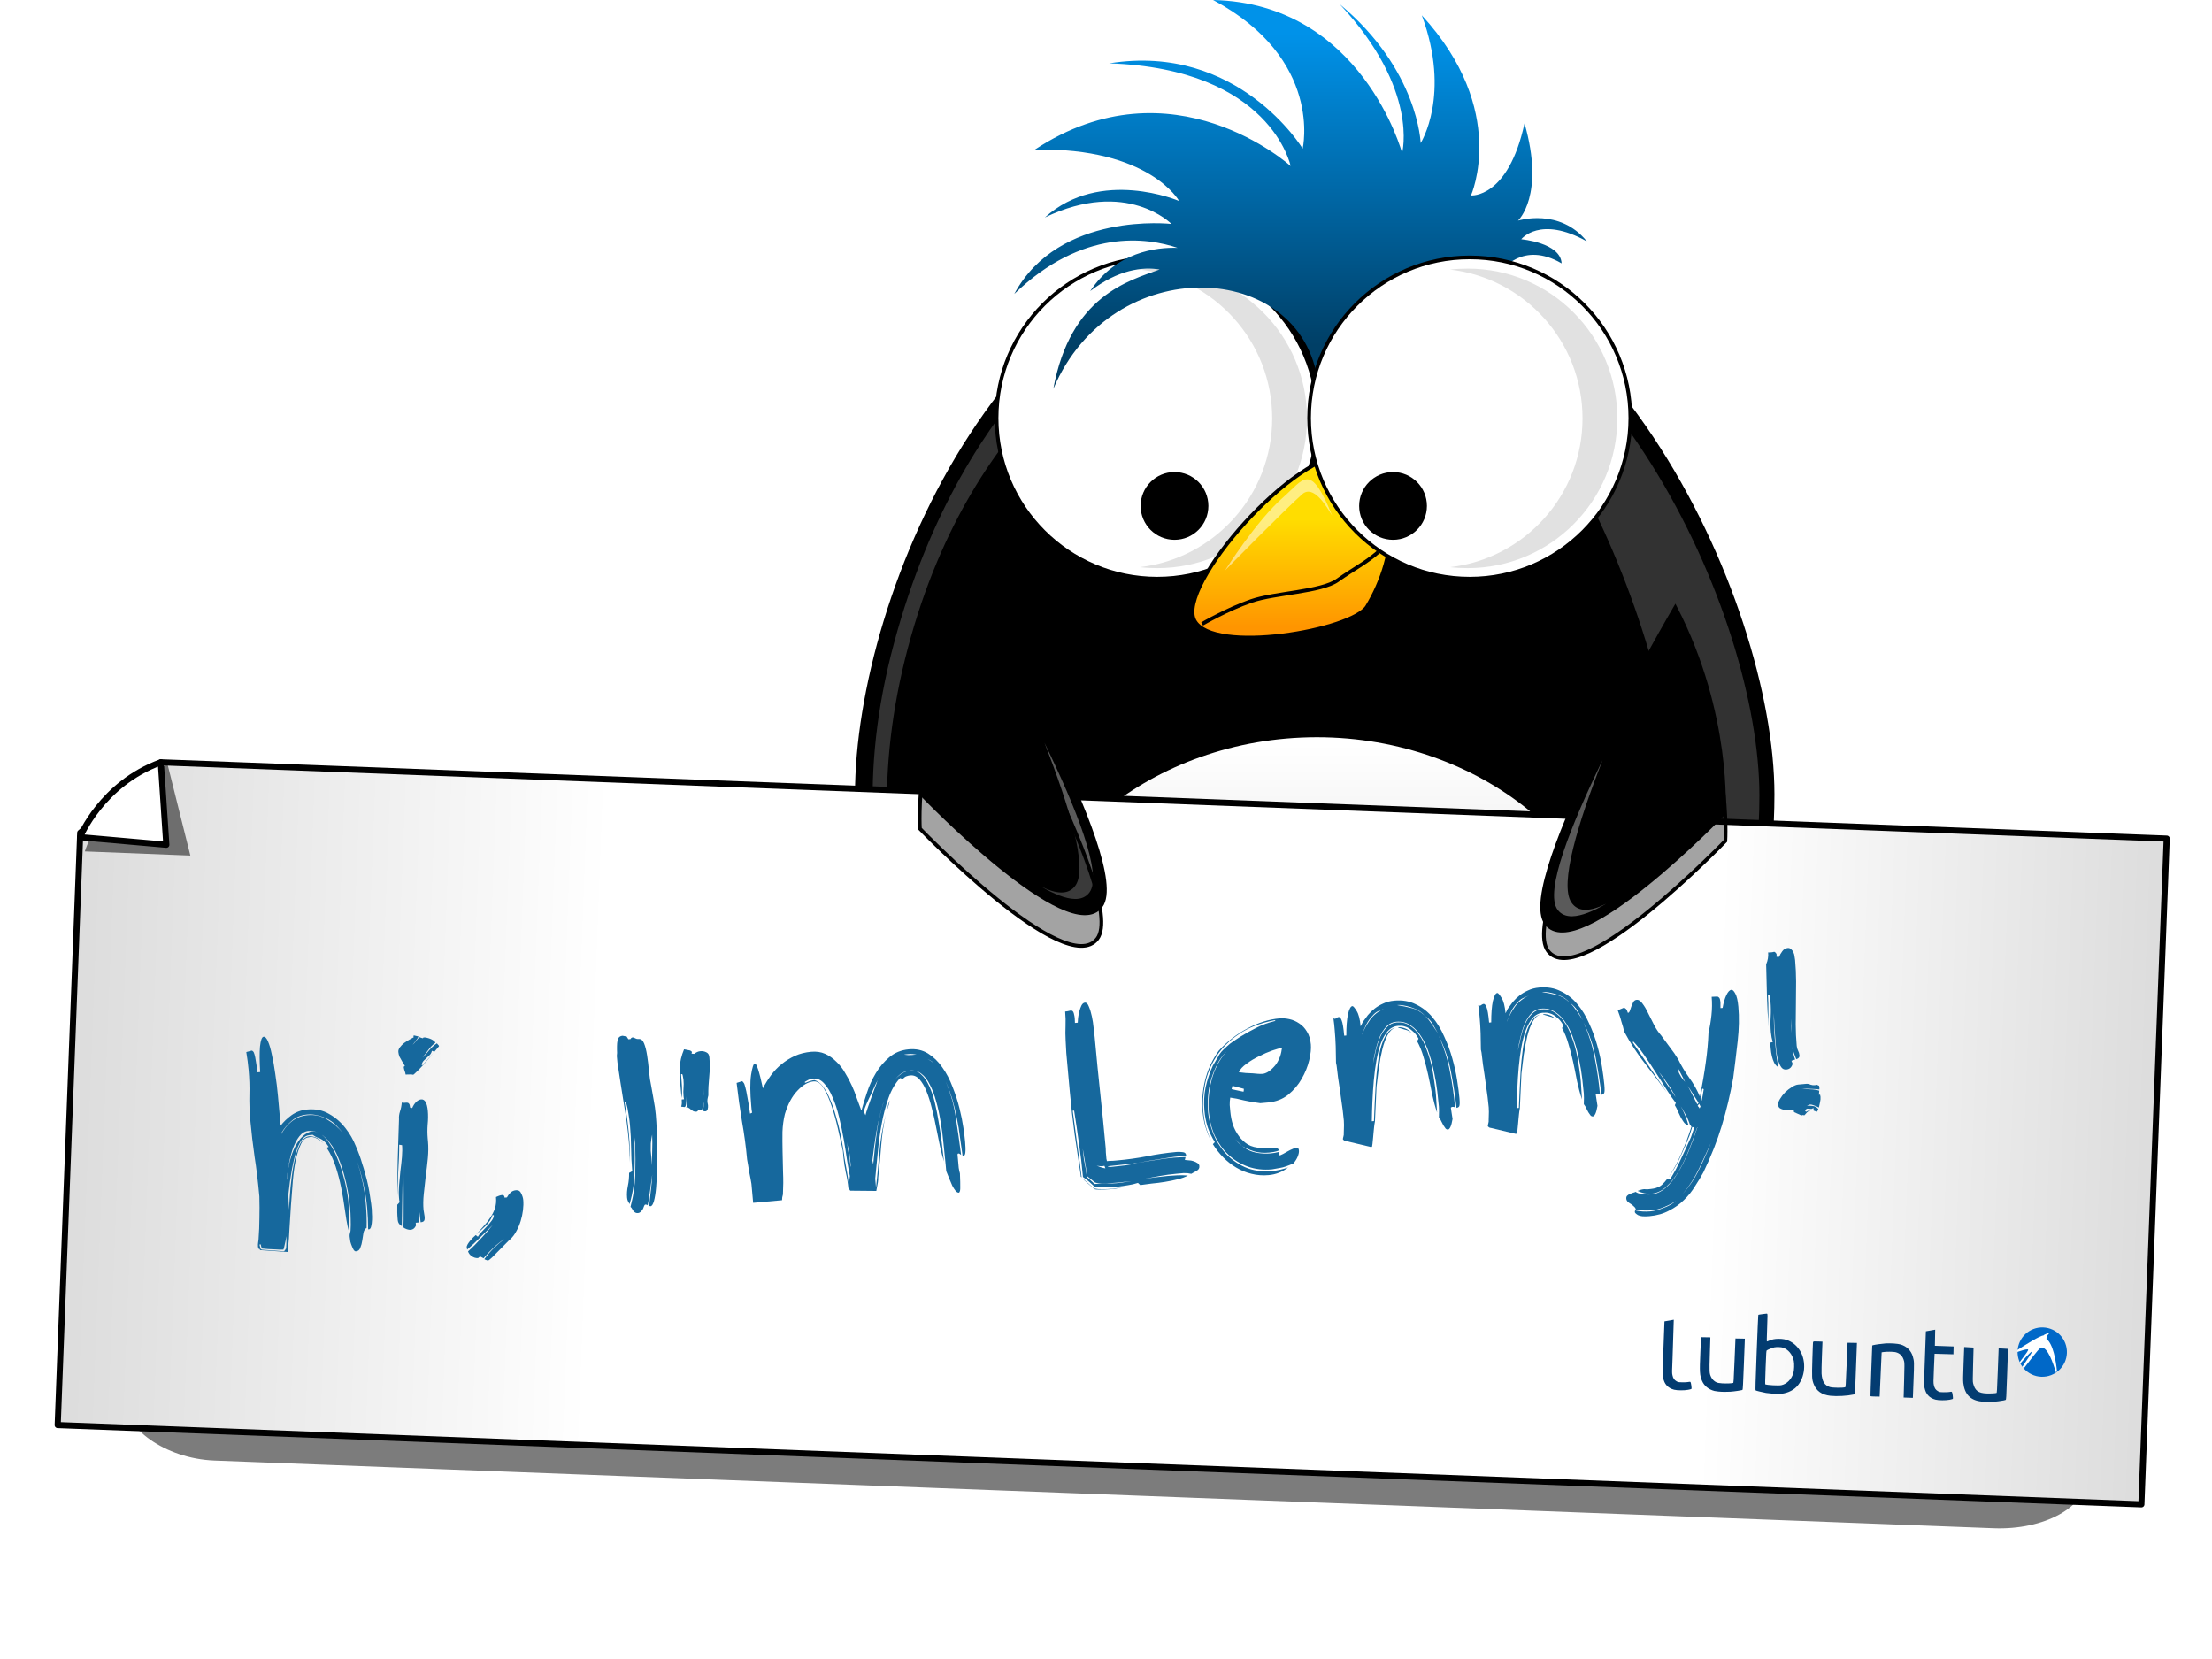
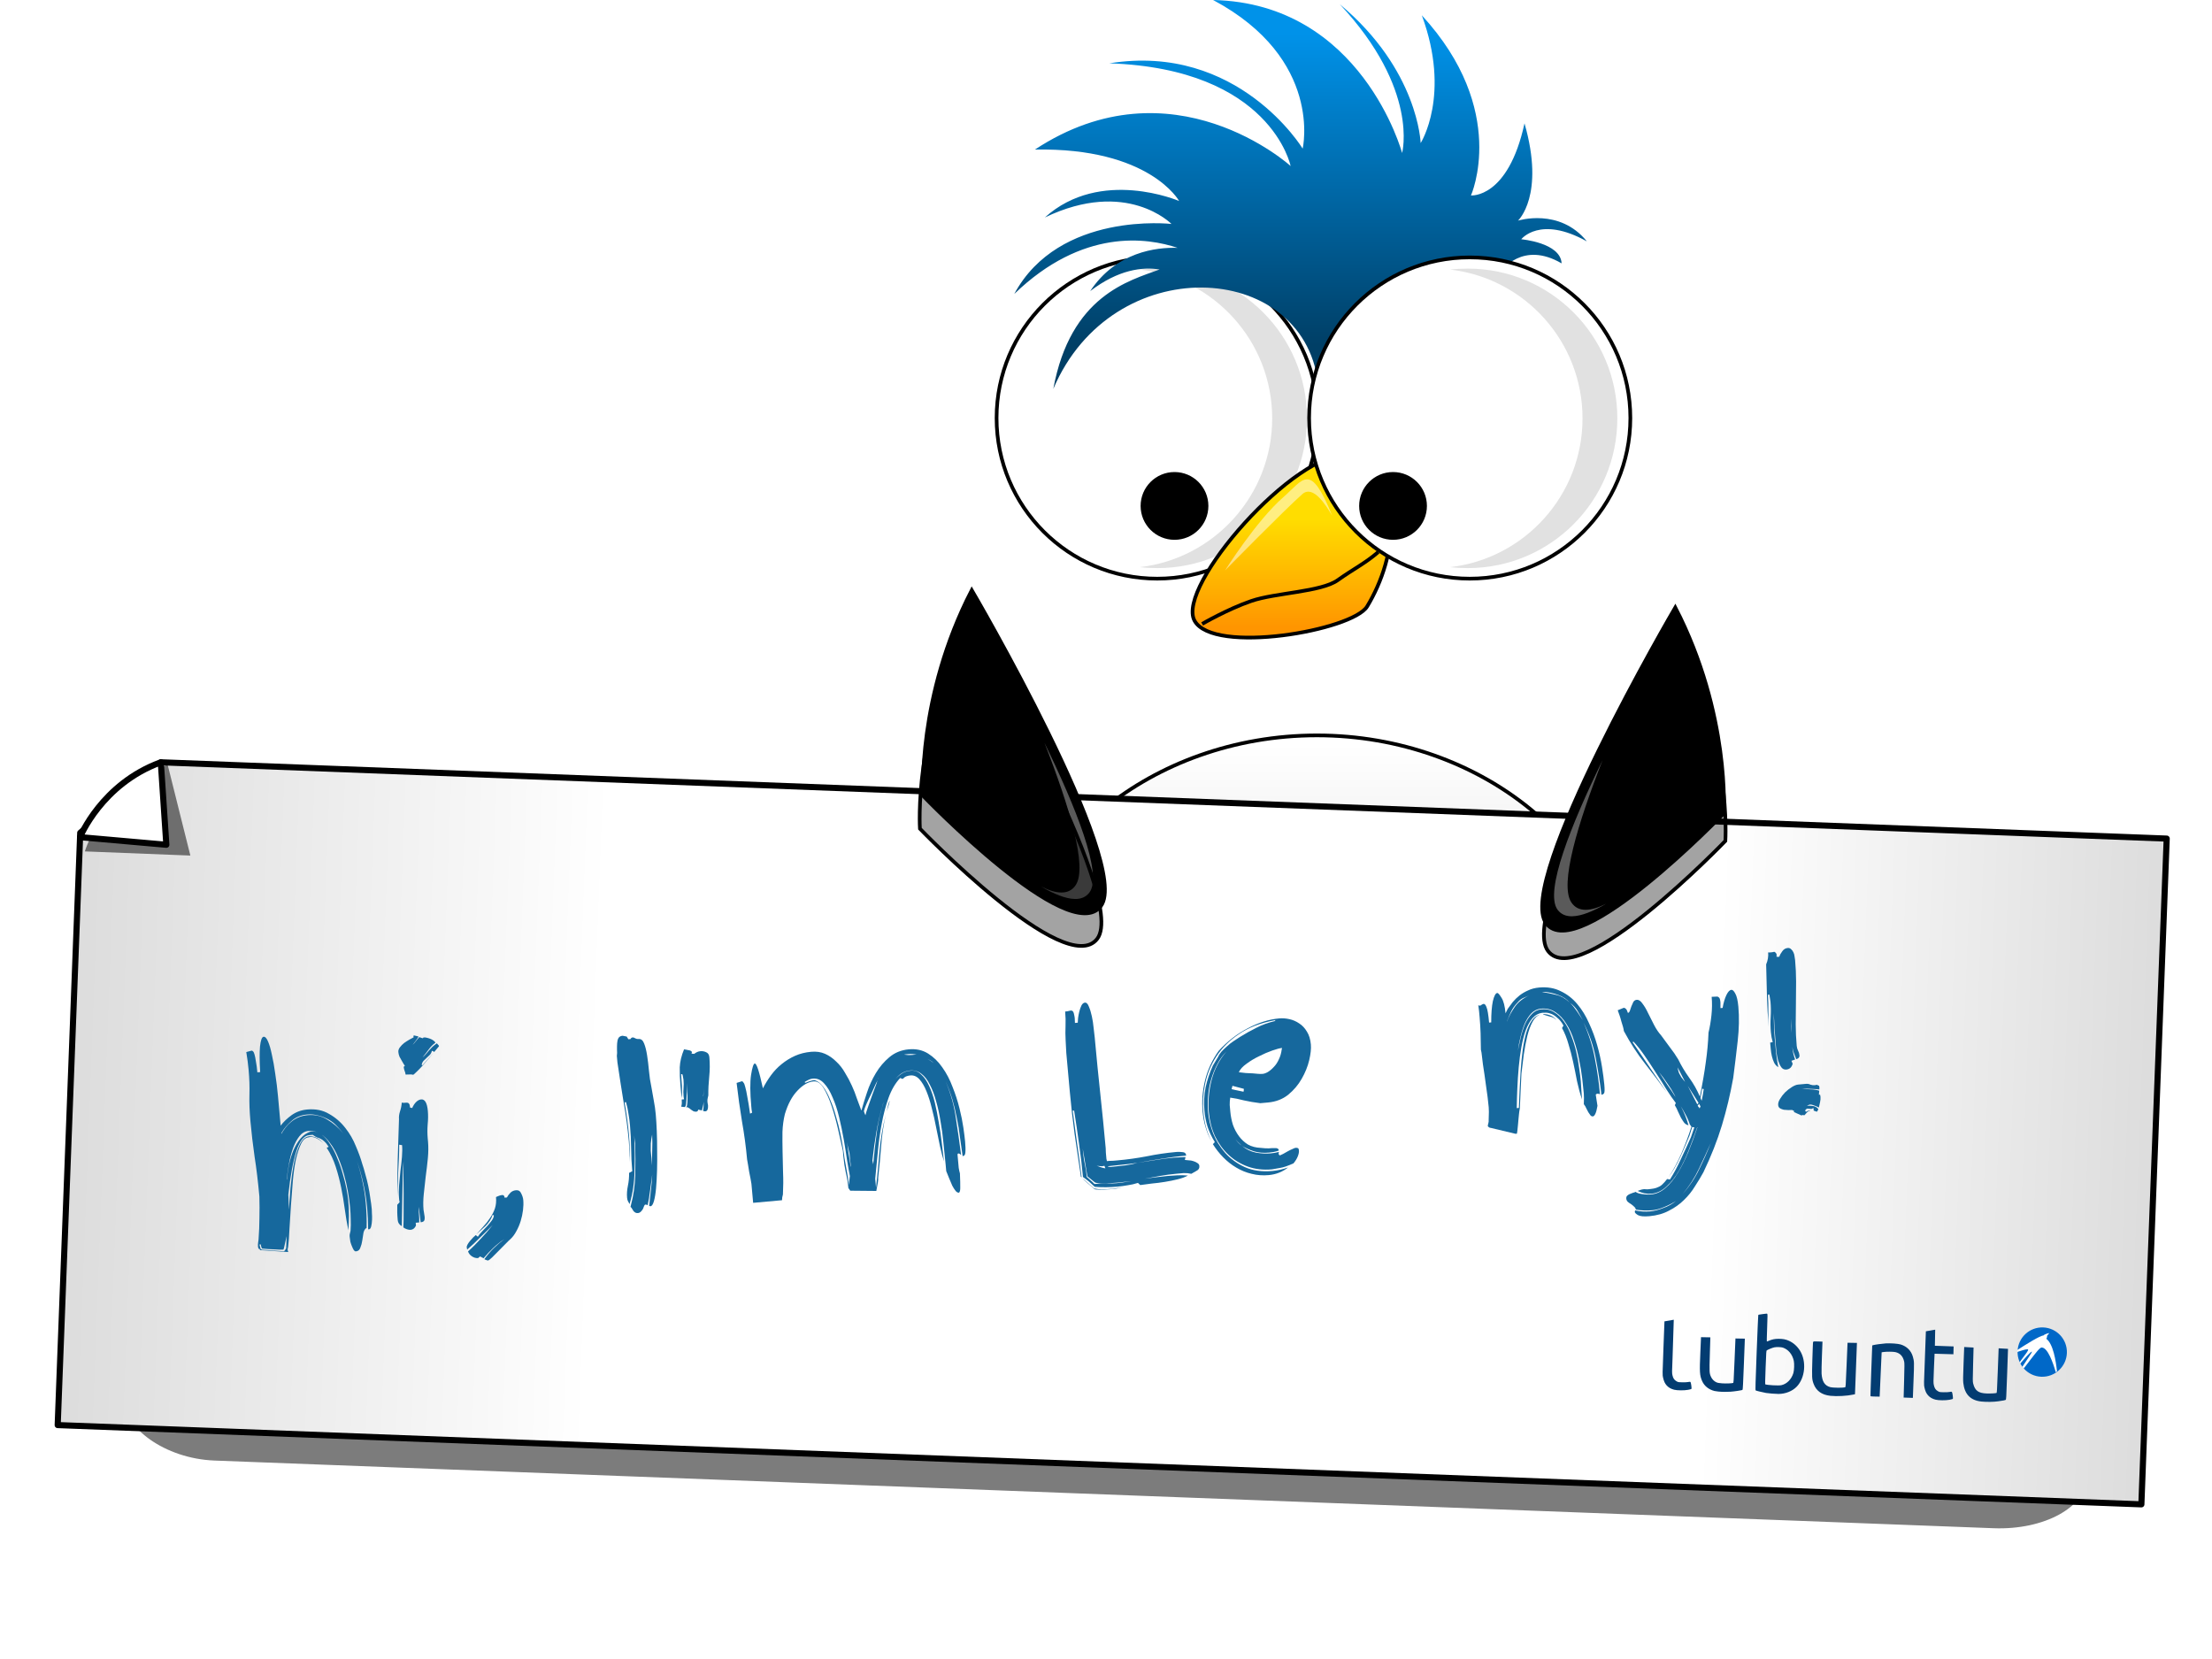
<svg xmlns="http://www.w3.org/2000/svg" xmlns:ns1="http://www.inkscape.org/namespaces/inkscape" xmlns:ns2="http://sodipodi.sourceforge.net/DTD/sodipodi-0.dtd" xmlns:xlink="http://www.w3.org/1999/xlink" width="361.451" height="271.08" id="svg15426" version="1.1" ns1:version="0.48.4 r9939" ns2:docname="lenny_paper.svg" ns1:export-filename="/home/rafa/lenny_paper.png" ns1:export-xdpi="90" ns1:export-ydpi="90">
  <defs id="defs15428">
    <linearGradient ns1:collect="always" xlink:href="#linearGradient4217" id="linearGradient7646" gradientUnits="userSpaceOnUse" gradientTransform="translate(1301.223,364.033)" x1="278.815" y1="609.889" x2="278.815" y2="537.647" />
    <linearGradient id="linearGradient4217">
      <stop style="stop-color:#c8c8c8;stop-opacity:1" offset="0" id="stop4219" />
      <stop style="stop-color:#ffffff;stop-opacity:1;" offset="1" id="stop4221" />
    </linearGradient>
    <linearGradient ns1:collect="always" xlink:href="#linearGradient3916-9" id="linearGradient7629" gradientUnits="userSpaceOnUse" gradientTransform="matrix(-1,0,0,1,1863.366,364.033)" x1="276.964" y1="421.66" x2="276.964" y2="472.541" />
    <linearGradient id="linearGradient3916-9">
      <stop style="stop-color:#0092e9;stop-opacity:1;" offset="0" id="stop3918-3" />
      <stop style="stop-color:#003f66;stop-opacity:1" offset="1" id="stop3920-5" />
    </linearGradient>
    <linearGradient ns1:collect="always" xlink:href="#linearGradient3838-0-6" id="linearGradient7626" gradientUnits="userSpaceOnUse" gradientTransform="matrix(-1,0,0,1,1863.366,364.033)" x1="283.337" y1="500.975" x2="283.337" y2="518.599" />
    <linearGradient ns1:collect="always" id="linearGradient3838-0-6">
      <stop style="stop-color:#ffdd00;stop-opacity:1" offset="0" id="stop3840-3-6" />
      <stop style="stop-color:#ff9500;stop-opacity:1" offset="1" id="stop3842-0-4" />
    </linearGradient>
    <filter color-interpolation-filters="sRGB" ns1:collect="always" id="filter4369" x="-0.236" width="1.473" y="-0.577" height="2.155">
      <feGaussianBlur ns1:collect="always" stdDeviation="6.319" id="feGaussianBlur4371" />
    </filter>
    <linearGradient ns1:collect="always" xlink:href="#linearGradient3838-0" id="linearGradient8549" gradientUnits="userSpaceOnUse" x1="362.266" y1="580.621" x2="362.266" y2="613.956" />
    <linearGradient ns1:collect="always" id="linearGradient3838-0">
      <stop style="stop-color:#ffdd00;stop-opacity:1" offset="0" id="stop3840-3" />
      <stop style="stop-color:#ff9500;stop-opacity:1" offset="1" id="stop3842-0" />
    </linearGradient>
    <filter color-interpolation-filters="sRGB" ns1:collect="always" id="filter4285">
      <feGaussianBlur ns1:collect="always" stdDeviation="0.668" id="feGaussianBlur4287" />
    </filter>
    <linearGradient ns1:collect="always" xlink:href="#linearGradient3838-0" id="linearGradient8551" gradientUnits="userSpaceOnUse" gradientTransform="matrix(-1,0,0,1,561.946,0)" x1="362.266" y1="580.621" x2="362.266" y2="613.956" />
    <filter color-interpolation-filters="sRGB" ns1:collect="always" id="filter8461" x="-0.063" width="1.127" y="-1.13" height="3.26">
      <feGaussianBlur ns1:collect="always" stdDeviation="8.475" id="feGaussianBlur8463" />
    </filter>
    <linearGradient ns1:collect="always" xlink:href="#linearGradient8629" id="linearGradient8635" x1="1377.651" y1="966.095" x2="1719.477" y2="966.095" gradientUnits="userSpaceOnUse" />
    <linearGradient id="linearGradient8629">
      <stop style="stop-color:#dcdcdc;stop-opacity:1;" offset="0" id="stop8631" />
      <stop id="stop8637" offset="0.254" style="stop-color:#ffffff;stop-opacity:1;" />
      <stop style="stop-color:#ffffff;stop-opacity:1;" offset="0.786" id="stop8641" />
      <stop style="stop-color:#dcdcdc;stop-opacity:1;" offset="1" id="stop8633" />
    </linearGradient>
    <filter color-interpolation-filters="sRGB" ns1:collect="always" id="filter8447" x="-0.175" width="1.351" y="-0.185" height="1.369">
      <feGaussianBlur ns1:collect="always" stdDeviation="1.034" id="feGaussianBlur8449" />
    </filter>
    <filter color-interpolation-filters="sRGB" ns1:collect="always" id="filter8561" x="-0.167" width="1.333" y="-0.094" height="1.187">
      <feGaussianBlur ns1:collect="always" stdDeviation="2.062" id="feGaussianBlur8563" />
    </filter>
  </defs>
  <ns2:namedview id="base" pagecolor="#ffffff" bordercolor="#666666" borderopacity="1.0" ns1:pageopacity="0.0" ns1:pageshadow="2" ns1:zoom="0.98994949" ns1:cx="284.00983" ns1:cy="147.83505" ns1:document-units="px" ns1:current-layer="layer1" showgrid="false" fit-margin-top="0" fit-margin-left="0" fit-margin-right="0" fit-margin-bottom="0" ns1:showpageshadow="false" ns1:window-width="1301" ns1:window-height="744" ns1:window-x="65" ns1:window-y="24" ns1:window-maximized="1" />
  <g ns1:label="Layer 1" ns1:groupmode="layer" id="layer1" transform="translate(-119.274,-393.965)">
    <g id="g8567" transform="translate(-1248.013,-386.193)">
-       <path style="color:#000000;fill:#000000;fill-opacity:1;fill-rule:nonzero;stroke:#000000;stroke-width:0.6;stroke-linecap:butt;stroke-linejoin:miter;stroke-miterlimit:4;stroke-opacity:1;stroke-dasharray:none;stroke-dashoffset:0;marker:none;visibility:visible;display:inline;overflow:visible;enable-background:accumulate" d="m 1656.938,909.967 c 0,46.587 -33.499,69.286 -74.821,69.286 -41.323,0 -74.821,-23.056 -74.821,-69.286 0,-32.658 24.927,-92.857 74.821,-92.857 47.037,0 74.821,61.27 74.821,92.857 z" id="path7542" ns1:connector-curvature="0" ns2:nodetypes="sssss" />
      <path style="color:#000000;fill:#ffffff;fill-opacity:0.196;fill-rule:nonzero;stroke:none;stroke-width:1;marker:none;visibility:visible;display:inline;overflow:visible;enable-background:accumulate" d="m 1551.741,828.234 1.263,5.556 c 0,0 -26.584,11.581 -37.376,52.275 -10.792,40.694 7.324,65.66 7.324,65.66 0,0 -21.21,-23.073 -9.596,-66.418 11.614,-43.344 38.386,-57.074 38.386,-57.074 z" id="path7544" ns1:connector-curvature="0" ns2:nodetypes="cczczc" />
-       <path style="color:#000000;fill:#ffffff;fill-opacity:0.196;stroke:none;stroke-width:1;marker:none;visibility:visible;display:inline;overflow:visible;enable-background:accumulate" d="m 1587.63,818.855 c 34.414,16.272 54.17,69.07 54.17,98.596 0,19.393 -4.731,35.066 -12.824,47.101 15.818,-11.289 25.806,-29.347 25.806,-54.404 0,-29.376 -24.758,-84.669 -67.152,-91.292 z" id="path7552" ns1:connector-curvature="0" />
      <path style="color:#000000;fill:url(#linearGradient7646);fill-opacity:1;stroke:#000000;stroke-width:0.6;stroke-linecap:butt;stroke-linejoin:miter;stroke-miterlimit:4;stroke-opacity:1;stroke-dasharray:none;stroke-dashoffset:0;marker:none;visibility:visible;display:inline;overflow:visible;enable-background:accumulate" d="m 1631.581,939.252 c 0,20.119 -21.986,32.5 -49.107,32.5 -27.121,0 -49.107,-12.381 -49.107,-32.5 0,-20.119 21.986,-38.929 49.107,-38.929 27.121,0 49.107,18.81 49.107,38.929 z" id="path7554" ns1:connector-curvature="0" ns2:nodetypes="sssss" />
      <g id="g7576" transform="translate(1300.513,363.833)">
        <path transform="matrix(0.967,0,0,0.967,9.972,14.389)" d="m 281.429,486.291 c 0,14.991 -12.152,27.143 -27.143,27.143 -14.991,0 -27.143,-12.152 -27.143,-27.143 0,-14.991 12.152,-27.143 27.143,-27.143 14.991,0 27.143,12.152 27.143,27.143 z" ns2:ry="27.142857" ns2:rx="27.142857" ns2:cy="486.29074" ns2:cx="254.28572" id="path7578" style="color:#000000;fill:#ffffff;fill-opacity:1;fill-rule:nonzero;stroke:#000000;stroke-width:0.62;stroke-linecap:butt;stroke-linejoin:miter;stroke-miterlimit:4;stroke-opacity:1;stroke-dasharray:none;stroke-dashoffset:0;marker:none;visibility:visible;display:inline;overflow:visible;enable-background:accumulate" ns2:type="arc" />
        <path ns2:type="arc" style="color:#000000;fill:#000000;fill-opacity:1;stroke:none;stroke-width:4.903;marker:none;visibility:visible;display:inline;overflow:visible;enable-background:accumulate" id="path7580" ns2:cx="254.28572" ns2:cy="486.29074" ns2:rx="27.142857" ns2:ry="27.142857" d="m 281.429,486.291 c 0,14.991 -12.152,27.143 -27.143,27.143 -14.991,0 -27.143,-12.152 -27.143,-27.143 0,-14.991 12.152,-27.143 27.143,-27.143 14.991,0 27.143,12.152 27.143,27.143 z" transform="matrix(0.204,0,0,0.204,206.818,399.792)" />
        <path id="path7582" d="m 255.906,460.219 c -0.97,0 -1.934,0.046 -2.875,0.156 12.17,1.41 21.625,11.764 21.625,24.312 0,12.548 -9.455,22.902 -21.625,24.312 0.941,0.11 1.905,0.156 2.875,0.156 13.511,0 24.438,-10.957 24.438,-24.469 0,-13.511 -10.926,-24.469 -24.438,-24.469 z" style="color:#000000;fill:#000000;fill-opacity:0.118;fill-rule:nonzero;stroke:none;stroke-width:1;marker:none;visibility:visible;display:inline;overflow:visible;enable-background:accumulate" ns1:connector-curvature="0" />
      </g>
      <path style="color:#000000;fill:url(#linearGradient7629);fill-opacity:1;fill-rule:nonzero;stroke:none;stroke-width:0.6;marker:none;visibility:visible;display:inline;overflow:visible;enable-background:accumulate" d="m 1565.523,780.158 c 24.286,0.536 30.875,25 30.875,25 0,0 2.848,-10.384 -10.188,-24.312 12.857,10.714 13.219,22.688 13.219,22.688 0,0 5.009,-7.839 0.188,-20.875 14.286,15.536 8.031,29.438 8.031,29.438 0,0 6.071,0.54 8.75,-11.781 3.393,11.786 -1.062,15.894 -1.062,15.894 0,0 6.786,-2.148 11.25,3.388 -7.679,-4.286 -10.719,-0.344 -10.719,-0.344 0,0 6.415,0.545 6.594,3.938 -6.429,-3.75 -9.812,1.25 -9.812,1.25 0,0 -25.892,14.099 -29.999,18.206 -2.579,-20.063 -33.602,-21.63 -43.245,1.049 2.812,-15.246 12.349,-17.651 17.369,-19.505 -2.82,-0.446 -6.728,0.008 -11.344,3.531 4.284,-6.426 10.806,-7.176 14.281,-7.062 -4.95,-1.672 -15.515,-3.252 -26.688,7.531 7.321,-13.571 25.688,-11.438 25.688,-11.438 0,0 -7.295,-7.491 -20.688,-1.062 9.107,-8.214 21.938,-2.688 21.938,-2.688 0,0 -4.812,-8.763 -23.562,-8.406 22.5,-14.821 41.781,2.688 41.781,2.688 0,0 -3.196,-15.888 -29.625,-16.781 21.072,-3.393 31.594,13.938 31.594,13.938 0,0 3.411,-14.638 -14.625,-24.281 z" id="path7584" ns1:connector-curvature="0" ns2:nodetypes="cccccccccccccccccccccccccc" />
      <path style="color:#000000;fill:url(#linearGradient7626);fill-opacity:1;fill-rule:nonzero;stroke:#000000;stroke-width:0.6;stroke-linecap:butt;stroke-linejoin:miter;stroke-miterlimit:4;stroke-opacity:1;stroke-dasharray:none;stroke-dashoffset:0;marker:none;visibility:visible;display:inline;overflow:visible;enable-background:accumulate" d="m 1590.688,879.253 c -2.388,3.943 -25.165,7.911 -28.214,2.321 -3.049,-5.59 16.46,-27.896 25.357,-27.143 8.898,0.753 6.04,5.382 6.607,10.357 0.568,4.975 -1.362,10.521 -3.75,14.464 z" id="path7586" ns1:connector-curvature="0" ns2:nodetypes="zzzzz" />
      <g id="g7588" transform="translate(1301.223,363.833)">
        <path ns2:type="arc" style="color:#000000;fill:#ffffff;fill-opacity:1;fill-rule:nonzero;stroke:#000000;stroke-width:0.62;stroke-linecap:butt;stroke-linejoin:miter;stroke-miterlimit:4;stroke-opacity:1;stroke-dasharray:none;stroke-dashoffset:0;marker:none;visibility:visible;display:inline;overflow:visible;enable-background:accumulate" id="path7590" ns2:cx="254.28572" ns2:cy="486.29074" ns2:rx="27.142857" ns2:ry="27.142857" d="m 281.429,486.291 c 0,14.991 -12.152,27.143 -27.143,27.143 -14.991,0 -27.143,-12.152 -27.143,-27.143 0,-14.991 12.152,-27.143 27.143,-27.143 14.991,0 27.143,12.152 27.143,27.143 z" transform="matrix(0.967,0,0,0.967,60.329,14.389)" />
        <path transform="matrix(0.204,0,0,0.204,241.818,399.792)" d="m 281.429,486.291 c 0,14.991 -12.152,27.143 -27.143,27.143 -14.991,0 -27.143,-12.152 -27.143,-27.143 0,-14.991 12.152,-27.143 27.143,-27.143 14.991,0 27.143,12.152 27.143,27.143 z" ns2:ry="27.142857" ns2:rx="27.142857" ns2:cy="486.29074" ns2:cx="254.28572" id="path7592" style="color:#000000;fill:#000000;fill-opacity:1;stroke:none;stroke-width:4.903;marker:none;visibility:visible;display:inline;overflow:visible;enable-background:accumulate" ns2:type="arc" />
        <path ns1:connector-curvature="0" style="color:#000000;fill:#000000;fill-opacity:0.118;stroke:none;stroke-width:1;marker:none;visibility:visible;display:inline;overflow:visible;enable-background:accumulate" d="m 305.906,460.219 c -0.97,0 -1.934,0.046 -2.875,0.156 12.17,1.41 21.625,11.764 21.625,24.312 0,12.548 -9.455,22.902 -21.625,24.312 0.941,0.11 1.905,0.156 2.875,0.156 13.511,0 24.438,-10.957 24.438,-24.469 0,-13.511 -10.926,-24.469 -24.438,-24.469 z" id="path7594" />
      </g>
      <path style="color:#000000;fill:none;stroke:#000000;stroke-width:0.6;stroke-linecap:butt;stroke-linejoin:miter;stroke-miterlimit:4;stroke-opacity:1;stroke-dasharray:none;stroke-dashoffset:0;marker:none;visibility:visible;display:inline;overflow:visible;enable-background:accumulate" d="m 1592.491,870.373 c -2.174,1.871 -3.922,2.673 -6.625,4.594 -2.702,1.921 -10.196,2.052 -14.107,3.393 -3.911,1.341 -8.036,3.75 -8.036,3.75" id="path7596" ns1:connector-curvature="0" ns2:nodetypes="czzc" />
      <path style="color:#000000;fill:#ffffff;fill-opacity:0.506;fill-rule:nonzero;stroke:none;stroke-width:1;marker:none;visibility:visible;display:inline;overflow:visible;enable-background:accumulate" d="m 1567.473,873.36 c 0,0 5.057,-8.05 9.502,-11.947 3.365,-2.95 4.391,-5.868 7.998,3.018 -0.945,-1.575 -3.07,-5.123 -4.881,-3.53 -2.818,2.479 -12.619,12.459 -12.619,12.459 z" id="path7598" ns1:connector-curvature="0" ns2:nodetypes="cscsc" />
      <g transform="matrix(0.999,0.038,-0.038,0.999,38.72,-58.869)" id="g8512">
        <path transform="matrix(1.036,0,0,0.664,1290.974,573.706)" d="m 310.622,605.875 c 0,7.253 -14.359,13.132 -32.072,13.132 -17.713,0 -32.072,-5.879 -32.072,-13.132 0,-7.253 14.359,-13.132 32.072,-13.132 17.713,0 32.072,5.879 32.072,13.132 z" ns2:ry="13.131983" ns2:rx="32.072342" ns2:cy="605.87476" ns2:cx="278.54956" id="path7540" style="color:#000000;fill:#282828;fill-opacity:1;fill-rule:nonzero;stroke:none;stroke-width:1;marker:none;visibility:visible;display:inline;overflow:visible;filter:url(#filter4369);enable-background:accumulate" ns2:type="arc" />
        <g id="g7556" transform="translate(1301.223,364.033)">
          <path style="color:#000000;fill:url(#linearGradient8549);fill-opacity:1;fill-rule:nonzero;stroke:#000000;stroke-width:0.6;stroke-linecap:butt;stroke-linejoin:miter;stroke-miterlimit:4;stroke-opacity:1;stroke-dasharray:none;stroke-dashoffset:0;marker:none;visibility:visible;display:inline;overflow:visible;enable-background:accumulate" d="m 299.258,612.946 c -4.273,-11.702 20.326,-39.235 26.39,-35.734 6.064,3.501 -0.087,8.703 2.652,11.49 2.739,2.788 10.246,-2.195 12.753,2.147 2.507,4.342 -5.237,8.735 -3.914,12.627 1.323,3.892 9.353,1.198 7.576,7.829 -1.777,6.631 -41.184,13.343 -45.457,1.641 z" id="path7558" ns1:connector-curvature="0" ns2:nodetypes="zzzzzzz" />
          <path style="color:#000000;fill:#ffffff;fill-opacity:0.627;fill-rule:nonzero;stroke:none;stroke-width:1;marker:none;visibility:visible;display:inline;overflow:visible;enable-background:accumulate" d="m 316.809,583.02 c 0,0 8.46,-8.46 9.596,-1.894 -2.02,-3.157 -9.596,1.894 -9.596,1.894 z" id="path7560" ns1:connector-curvature="0" ns2:nodetypes="ccc" />
          <path ns2:nodetypes="ccc" ns1:connector-curvature="0" id="path7562" d="m 331.647,591.552 c 0,0 9.685,-3.113 8.032,2.181 -0.327,-3.096 -8.032,-2.181 -8.032,-2.181 z" style="color:#000000;fill:#ffffff;fill-opacity:0.627;fill-rule:nonzero;stroke:none;stroke-width:1;marker:none;visibility:visible;display:inline;overflow:visible;enable-background:accumulate" />
          <path style="color:#000000;fill:#000000;fill-opacity:0.314;stroke:none;stroke-width:1;marker:none;visibility:visible;display:inline;overflow:visible;filter:url(#filter4285);enable-background:accumulate" d="m 302.541,601.455 c 0,0 -6.917,9.917 1.136,14.647 8.053,4.73 33.082,-1.263 33.082,-1.263 0,0 -25.17,2.646 -31.82,-1.136 -6.649,-3.783 -2.399,-12.248 -2.399,-12.248 z" id="path7564" ns1:connector-curvature="0" ns2:nodetypes="czczc" />
        </g>
        <g id="g7566" transform="translate(1301.223,364.033)">
          <path ns2:nodetypes="zzzzzzz" ns1:connector-curvature="0" id="path7568" d="m 262.689,612.946 c 4.273,-11.702 -20.326,-39.235 -26.39,-35.734 -6.064,3.501 0.087,8.703 -2.652,11.49 -2.739,2.788 -10.246,-2.195 -12.753,2.147 -2.507,4.342 5.237,8.735 3.914,12.627 -1.323,3.892 -9.353,1.198 -7.576,7.829 1.777,6.631 41.184,13.343 45.457,1.641 z" style="color:#000000;fill:url(#linearGradient8551);fill-opacity:1;fill-rule:nonzero;stroke:#000000;stroke-width:0.6;stroke-linecap:butt;stroke-linejoin:miter;stroke-miterlimit:4;stroke-opacity:1;stroke-dasharray:none;stroke-dashoffset:0;marker:none;visibility:visible;display:inline;overflow:visible;enable-background:accumulate" />
          <path ns2:nodetypes="ccc" ns1:connector-curvature="0" id="path7570" d="m 245.137,583.02 c 0,0 -8.46,-8.46 -9.596,-1.894 2.02,-3.157 9.596,1.894 9.596,1.894 z" style="color:#000000;fill:#ffffff;fill-opacity:0.627;stroke:none;stroke-width:1;marker:none;visibility:visible;display:inline;overflow:visible;enable-background:accumulate" />
-           <path style="color:#000000;fill:#ffffff;fill-opacity:0.627;stroke:none;stroke-width:1;marker:none;visibility:visible;display:inline;overflow:visible;enable-background:accumulate" d="m 230.299,591.552 c 0,0 -9.685,-3.113 -8.032,2.181 0.327,-3.096 8.032,-2.181 8.032,-2.181 z" id="path7572" ns1:connector-curvature="0" ns2:nodetypes="ccc" />
          <path ns2:nodetypes="czczc" ns1:connector-curvature="0" id="path7574" d="m 259.406,601.455 c 0,0 6.917,9.917 -1.136,14.647 -8.053,4.73 -33.082,-1.263 -33.082,-1.263 0,0 25.17,2.646 31.82,-1.136 6.649,-3.783 2.399,-12.248 2.399,-12.248 z" style="color:#000000;fill:#000000;fill-opacity:0.314;stroke:none;stroke-width:1;marker:none;visibility:visible;display:inline;overflow:visible;enable-background:accumulate" />
        </g>
        <rect style="color:#000000;fill:#000000;fill-opacity:0.513;fill-rule:nonzero;stroke:none;stroke-width:1;marker:none;visibility:visible;display:inline;overflow:visible;filter:url(#filter8461);enable-background:accumulate" id="rect8451" width="321" height="18" x="1389" y="1007.362" ry="15" rx="15" />
        <path style="color:#000000;fill:url(#linearGradient8635);fill-opacity:1;fill-rule:nonzero;stroke:#000000;stroke-width:1;stroke-linecap:round;stroke-linejoin:round;stroke-miterlimit:4;stroke-opacity:1;stroke-dashoffset:0;marker:none;visibility:visible;display:inline;overflow:visible;enable-background:accumulate" d="m 1390.879,911.648 328.098,0 0,108.894 -340.825,0 0,-96.874 z" id="rect7661" ns1:connector-curvature="0" ns2:nodetypes="cccccc" />
        <path ns2:nodetypes="cccc" ns1:connector-curvature="0" id="path8437" d="m 1390.275,911.985 3.964,13.435 -15.997,-0.022 c 0,0 2.487,-9.524 12.033,-13.413 z" style="color:#000000;fill:#000000;fill-opacity:0.513;fill-rule:nonzero;stroke:none;stroke-width:1;marker:none;visibility:visible;display:inline;overflow:visible;filter:url(#filter8447);enable-background:accumulate" transform="matrix(1.079,0,0,1.095,-108.1,-86.637)" />
        <path style="color:#000000;fill:#ffffff;fill-opacity:1;fill-rule:nonzero;stroke:#000000;stroke-width:1;stroke-linecap:round;stroke-linejoin:round;stroke-miterlimit:4;stroke-opacity:1;stroke-dashoffset:0;marker:none;visibility:visible;display:inline;overflow:visible;enable-background:accumulate" d="m 1390.879,911.648 1.414,13.435 -14.142,-0.707 c 0,0 3.182,-8.839 12.728,-12.728 z" id="rect8431" ns1:connector-curvature="0" ns2:nodetypes="cccc" />
        <g transform="matrix(0.992,-0.128,0.128,0.992,0,0)" style="font-size:38.519px;font-style:normal;font-variant:normal;font-weight:normal;font-stretch:normal;text-indent:0;text-align:center;text-decoration:none;line-height:125%;letter-spacing:normal;word-spacing:normal;text-transform:none;direction:ltr;block-progression:tb;writing-mode:lr-tb;text-anchor:middle;baseline-shift:baseline;color:#000000;fill:#16689d;fill-opacity:1;fill-rule:nonzero;stroke:none;stroke-width:1;marker:none;visibility:visible;display:inline;overflow:visible;enable-background:accumulate;font-family:Finger Paint;-inkscape-font-specification:Finger Paint" id="text8465">
          <path ns1:connector-curvature="0" d="m 1276.067,1162.676 c -0.077,0.205 -0.116,0.359 -0.116,0.462 0,0.077 0.026,0.193 0.077,0.347 l -4.584,-0.732 0,-0.154 c -0.18,0 -0.27,-0.154 -0.27,-0.462 0,-0.205 0.026,-0.411 0.077,-0.616 0.051,-0.205 0.09,-0.372 0.116,-0.501 0.205,-1.233 0.359,-2.401 0.462,-3.505 0.128,-1.104 0.231,-2.273 0.308,-3.505 0,-2.414 -0.064,-4.596 -0.193,-6.548 -0.103,-1.977 -0.154,-3.916 -0.154,-5.816 0,-1.618 0.077,-3.069 0.231,-4.353 0.154,-1.284 0.231,-2.619 0.231,-4.006 0,-0.976 -0.038,-1.964 -0.116,-2.966 l 0.886,-0.154 c 0.077,0 0.154,0.051 0.231,0.154 0.077,0.077 0.141,0.257 0.193,0.539 0.051,0.257 0.09,0.629 0.116,1.117 0.051,0.462 0.077,1.066 0.077,1.81 l 0.462,0 c 0.051,-1.746 0.167,-3.133 0.347,-4.16 0.205,-1.027 0.449,-1.541 0.732,-1.541 0.257,10e-5 0.475,0.282 0.655,0.848 0.18,0.539 0.321,1.271 0.424,2.196 0.128,0.924 0.218,1.977 0.27,3.159 0.077,1.181 0.116,2.401 0.116,3.659 l 0,4.853 c 0.514,-0.565 1.156,-1.079 1.926,-1.541 0.796,-0.462 1.669,-0.693 2.619,-0.693 1.387,0 2.555,0.347 3.505,1.04 0.976,0.668 1.785,1.502 2.427,2.504 0.642,0.976 1.13,2.029 1.464,3.159 0.359,1.104 0.616,2.08 0.77,2.928 0.128,0.514 0.244,1.091 0.347,1.733 0.128,0.642 0.231,1.297 0.308,1.964 0.077,0.668 0.128,1.335 0.154,2.003 0.051,0.668 0.077,1.284 0.077,1.849 0,0.077 -0.013,0.295 -0.038,0.655 0,0.334 -0.026,0.693 -0.077,1.079 -0.051,0.385 -0.128,0.732 -0.231,1.04 -0.103,0.308 -0.244,0.462 -0.424,0.462 -0.051,0 -0.09,-0.013 -0.116,-0.038 0.051,-0.591 0.09,-1.168 0.116,-1.733 0.026,-0.565 0.039,-1.143 0.039,-1.733 0,-1.361 -0.09,-2.709 -0.27,-4.045 -0.154,-1.233 -0.385,-2.478 -0.693,-3.736 0.257,1.13 0.449,2.247 0.578,3.351 0.154,1.181 0.231,2.362 0.231,3.544 0,1.412 -0.077,2.786 -0.231,4.122 -0.257,0.103 -0.449,0.347 -0.578,0.732 -0.103,0.385 -0.205,0.796 -0.308,1.233 -0.103,0.437 -0.244,0.822 -0.424,1.156 -0.154,0.359 -0.411,0.539 -0.77,0.539 -0.129,0 -0.244,-0.09 -0.347,-0.27 -0.077,-0.154 -0.154,-0.359 -0.231,-0.616 -0.077,-0.231 -0.141,-0.488 -0.193,-0.77 -0.026,-0.308 -0.039,-0.591 -0.038,-0.848 -1e-4,-0.18 0.026,-0.334 0.077,-0.462 0.051,-0.128 0.103,-0.282 0.154,-0.462 0.103,-0.616 0.167,-1.233 0.193,-1.849 0.051,-0.642 0.077,-1.297 0.077,-1.964 0,-0.77 -0.039,-1.631 -0.116,-2.581 -0.077,-0.95 -0.205,-1.913 -0.385,-2.889 -0.18,-0.976 -0.411,-1.913 -0.693,-2.812 -0.282,-0.924 -0.642,-1.733 -1.079,-2.427 -0.411,-0.719 -0.899,-1.284 -1.464,-1.695 -0.565,-0.437 -1.207,-0.655 -1.926,-0.655 -0.565,10e-5 -1.079,0.244 -1.541,0.732 -0.436,0.462 -0.835,1.066 -1.194,1.81 -0.334,0.719 -0.629,1.528 -0.886,2.427 -0.231,0.873 -0.436,1.708 -0.616,2.504 l 0,0.193 c 0.154,-0.796 0.347,-1.605 0.578,-2.427 0.257,-0.822 0.565,-1.579 0.924,-2.273 0.385,-0.719 0.835,-1.335 1.348,-1.849 0.514,-0.514 1.117,-0.847 1.81,-1.002 0.616,0 1.168,0.218 1.656,0.655 0.488,0.437 0.912,1.014 1.271,1.733 0.385,0.693 0.706,1.489 0.963,2.388 0.282,0.873 0.501,1.746 0.655,2.619 0.18,0.873 0.308,1.708 0.385,2.504 0.077,0.77 0.116,1.412 0.116,1.926 0,0.822 -0.038,1.643 -0.116,2.465 -0.077,0.796 -0.18,1.579 -0.308,2.35 -0.128,-1.104 -0.218,-2.26 -0.27,-3.467 -0.051,-1.207 -0.141,-2.401 -0.27,-3.582 -0.128,-1.181 -0.321,-2.337 -0.578,-3.467 -0.257,-1.155 -0.655,-2.234 -1.194,-3.236 l 0.347,-0.116 c -0.231,-0.437 -0.449,-0.758 -0.655,-0.963 -0.18,-0.205 -0.359,-0.359 -0.539,-0.462 -0.154,-0.103 -0.334,-0.193 -0.539,-0.27 -0.205,-0.103 -0.437,-0.27 -0.693,-0.501 l -0.578,0 c -0.873,0 -1.656,0.822 -2.35,2.465 -0.693,1.643 -1.335,3.955 -1.926,6.933 l -0.116,2.427 c 0.154,-1.053 0.347,-2.247 0.578,-3.582 0.257,-1.361 0.552,-2.632 0.886,-3.813 0.359,-1.207 0.77,-2.208 1.233,-3.005 0.488,-0.822 1.053,-1.233 1.695,-1.233 0.282,0 0.616,0.09 1.002,0.27 0.385,0.18 0.783,0.539 1.194,1.079 -0.359,-0.411 -0.719,-0.719 -1.079,-0.924 -0.359,-0.205 -0.68,-0.308 -0.963,-0.308 l -0.27,0.039 c -0.514,0 -0.963,0.321 -1.348,0.963 -0.385,0.642 -0.745,1.477 -1.079,2.504 -0.308,1.002 -0.578,2.157 -0.809,3.467 -0.231,1.284 -0.449,2.581 -0.655,3.89 -0.205,1.284 -0.398,2.529 -0.578,3.736 -0.154,1.181 -0.321,2.183 -0.501,3.005 m -0.77,0.616 c 0.154,-0.051 0.244,-0.128 0.27,-0.231 0.051,-0.103 0.103,-0.154 0.154,-0.154 l 0.27,-2.042 -0.616,1.926 -0.116,0.231 c -0.436,-0.026 -0.86,-0.077 -1.271,-0.154 -0.359,-0.051 -0.745,-0.103 -1.156,-0.154 -0.385,-0.077 -0.732,-0.141 -1.04,-0.193 -0.077,-0.231 -0.116,-0.398 -0.116,-0.501 0,-0.026 0,-0.051 0,-0.077 0.026,-0.026 0.038,-0.051 0.038,-0.077 l -0.27,-0.038 c 0.051,0.411 0.09,0.655 0.116,0.732 0.051,0.051 0.116,0.103 0.193,0.154 l 3.544,0.578 m 9.322,-20.723 c -0.514,-0.359 -1.066,-0.642 -1.656,-0.847 -0.591,-0.231 -1.207,-0.347 -1.849,-0.347 -1.027,0 -1.913,0.282 -2.658,0.847 -0.745,0.539 -1.348,1.143 -1.81,1.81 l 0,0.116 c 0.231,-0.334 0.488,-0.655 0.77,-0.963 0.308,-0.334 0.642,-0.616 1.002,-0.847 0.359,-0.257 0.77,-0.462 1.233,-0.616 0.462,-0.154 0.989,-0.231 1.579,-0.231 1.155,0 2.183,0.334 3.082,1.002 0.924,0.668 1.72,1.489 2.388,2.465 -0.282,-0.437 -0.591,-0.86 -0.924,-1.271 -0.308,-0.411 -0.693,-0.783 -1.155,-1.117 m 3.852,6.856 0.077,0.27 -0.077,-0.27" style="marker:none" id="path8488" />
          <path ns1:connector-curvature="0" d="m 1295.112,1161.174 c 0.103,-0.719 0.193,-1.554 0.27,-2.504 0.103,-0.976 0.193,-1.952 0.27,-2.928 0.077,-0.976 0.154,-1.926 0.231,-2.85 0.077,-0.95 0.154,-1.772 0.231,-2.465 -0.128,0.693 -0.244,1.489 -0.347,2.388 -0.103,0.899 -0.205,1.823 -0.308,2.773 -0.103,0.95 -0.205,1.9 -0.308,2.85 -0.103,0.924 -0.193,1.759 -0.27,2.504 -0.385,-0.257 -0.578,-0.604 -0.578,-1.04 0,-0.514 0.013,-0.937 0.038,-1.271 0.026,-0.359 0.064,-0.77 0.116,-1.233 l 0.424,-0.385 c -0.026,-0.128 -0.039,-0.244 -0.039,-0.347 l 0,-0.385 c 0,-0.591 0.064,-1.258 0.193,-2.003 0.128,-0.77 0.27,-1.541 0.424,-2.311 0.18,-0.796 0.334,-1.554 0.462,-2.273 0.128,-0.745 0.193,-1.387 0.193,-1.926 l -0.462,-0.116 c -0.051,0.616 -0.128,1.323 -0.231,2.119 -0.103,0.77 -0.218,1.579 -0.347,2.427 -0.103,0.822 -0.205,1.643 -0.308,2.465 -0.051,0.436 -0.103,0.847 -0.154,1.233 0.051,-0.719 0.116,-1.489 0.193,-2.311 0.128,-1.181 0.257,-2.35 0.385,-3.505 0.154,-1.181 0.295,-2.337 0.424,-3.467 0.128,-1.13 0.257,-2.17 0.385,-3.12 0,-0.385 0.09,-0.796 0.27,-1.233 0.205,-0.462 0.347,-0.937 0.424,-1.425 0.154,0.051 0.282,0.077 0.385,0.077 l 0.27,0 c 0.257,0 0.424,0.064 0.501,0.193 0.077,0.103 0.116,0.257 0.116,0.462 l 0,0.193 0.347,0.116 c 0.205,-0.385 0.449,-0.693 0.732,-0.924 0.282,-0.231 0.565,-0.347 0.847,-0.347 0.616,0 0.924,0.655 0.924,1.964 0,0.693 -0.077,1.438 -0.231,2.234 -0.128,0.77 -0.193,1.528 -0.193,2.273 l 0,0.501 c 0,0.822 -0.09,1.72 -0.27,2.696 -0.18,0.95 -0.385,1.926 -0.616,2.927 -0.205,0.976 -0.398,1.926 -0.578,2.85 -0.18,0.924 -0.27,1.772 -0.27,2.542 0,0.18 0.013,0.372 0.039,0.578 0.026,0.205 0.038,0.398 0.038,0.578 0,0.385 -0.077,0.629 -0.231,0.732 -0.128,0.077 -0.295,0.116 -0.501,0.116 0,-0.334 -0.013,-0.745 -0.039,-1.233 -0.026,-0.488 -0.038,-0.924 -0.038,-1.31 -0.051,0.282 -0.077,0.668 -0.077,1.156 0,0.488 -0.026,0.95 -0.077,1.387 l -0.578,0 0,0.462 c -0.231,0.411 -0.539,0.616 -0.924,0.616 -0.18,0 -0.385,-0.051 -0.616,-0.154 -0.231,-0.103 -0.411,-0.218 -0.539,-0.347 m 7.935,-29.583 c -0.437,0.257 -0.835,0.591 -1.194,1.002 -0.359,0.411 -0.732,0.809 -1.117,1.194 0.231,-0.154 0.436,-0.321 0.616,-0.501 0.18,-0.18 0.359,-0.359 0.539,-0.539 0.205,-0.18 0.411,-0.359 0.616,-0.539 0.231,-0.18 0.488,-0.347 0.77,-0.501 0.077,0.103 0.141,0.193 0.193,0.27 0.077,0.077 0.116,0.154 0.116,0.231 l -0.886,0.886 c 0,-0.051 -0.051,-0.103 -0.154,-0.154 -0.077,-0.051 -0.141,-0.077 -0.193,-0.077 -0.077,0.257 -0.205,0.462 -0.385,0.616 -0.18,0.154 -0.359,0.295 -0.539,0.424 -0.18,0.128 -0.359,0.27 -0.539,0.424 -0.18,0.154 -0.308,0.36 -0.385,0.616 l 0,0.077 c -10e-5,0.026 0.039,0.038 0.116,0.038 l 1.926,-1.81 -0.732,0.732 c -0.359,0.359 -0.745,0.732 -1.156,1.117 -0.385,0.359 -0.757,0.68 -1.117,0.963 -0.334,0.282 -0.539,0.424 -0.616,0.424 l -0.039,-0.038 c -0.18,-0.051 -0.372,-0.077 -0.578,-0.077 -0.18,10e-5 -0.372,-0.013 -0.578,-0.039 0,-0.205 -0.038,-0.424 -0.116,-0.655 -0.051,-0.231 -0.077,-0.411 -0.077,-0.539 0,-0.128 0.064,-0.193 0.193,-0.193 0,-0.077 -0.051,-0.193 -0.154,-0.347 -0.077,-0.18 -0.167,-0.372 -0.27,-0.578 -0.103,-0.231 -0.205,-0.462 -0.308,-0.693 -0.077,-0.257 -0.116,-0.513 -0.116,-0.77 0,-0.257 0.103,-0.501 0.308,-0.732 0.231,-0.257 0.488,-0.475 0.77,-0.655 0.308,-0.18 0.604,-0.334 0.886,-0.462 0.282,-0.128 0.488,-0.218 0.616,-0.27 0.103,0 0.141,-0.051 0.116,-0.154 -0.026,-0.128 0.013,-0.193 0.116,-0.193 l 0.693,0.231 c -0.051,0.129 -0.218,0.347 -0.501,0.655 -0.257,0.282 -0.449,0.488 -0.578,0.616 0.18,-0.128 0.385,-0.321 0.616,-0.578 0.257,-0.257 0.449,-0.449 0.578,-0.578 0.128,0.051 0.244,0.103 0.347,0.154 0.103,0.051 0.18,0.077 0.231,0.077 l 0.116,-0.116 c 0.18,0 0.372,0.038 0.578,0.116 0.231,0.077 0.436,0.167 0.616,0.27 0.18,0.103 0.334,0.218 0.462,0.347 0.128,0.128 0.193,0.231 0.193,0.308 m -8.513,25.23 c 0.026,-0.282 0.051,-0.565 0.077,-0.847 -0.026,0.308 -0.051,0.591 -0.077,0.847" style="marker:none" id="path8490" />
          <path ns1:connector-curvature="0" d="m 1307.83,1167.53 c 0.514,-0.591 1.066,-1.13 1.656,-1.618 0.591,-0.488 1.22,-0.937 1.887,-1.348 -0.668,0.359 -1.31,0.783 -1.926,1.271 -0.616,0.488 -1.194,1.002 -1.733,1.541 l -0.539,-0.347 -0.347,0.231 c -0.359,0 -0.693,-0.128 -1.002,-0.385 -0.282,-0.231 -0.462,-0.514 -0.539,-0.847 0.77,-0.565 1.528,-1.194 2.273,-1.887 0.77,-0.668 1.476,-1.348 2.119,-2.042 -0.745,0.642 -1.489,1.258 -2.234,1.849 -0.719,0.616 -1.477,1.207 -2.273,1.772 l -0.039,-0.347 c 0,-0.154 0.064,-0.321 0.193,-0.501 0.128,-0.18 0.282,-0.359 0.462,-0.539 0.18,-0.18 0.359,-0.347 0.539,-0.501 0.18,-0.128 0.334,-0.244 0.462,-0.347 l 0.308,0.308 c 0.18,-0.257 0.424,-0.514 0.732,-0.77 l 0.924,-0.809 c 0.308,-0.282 0.578,-0.552 0.809,-0.809 0.257,-0.282 0.411,-0.565 0.462,-0.847 l -0.193,-0.116 c -0.257,0.616 -0.693,1.181 -1.31,1.695 -0.616,0.488 -1.168,0.912 -1.656,1.271 0.411,-0.385 0.835,-0.783 1.271,-1.194 0.462,-0.411 0.873,-0.847 1.233,-1.31 0.385,-0.462 0.693,-0.95 0.924,-1.464 0.231,-0.539 0.347,-1.155 0.347,-1.849 0.154,-0.051 0.321,-0.103 0.501,-0.154 0.18,-0.051 0.359,-0.077 0.539,-0.077 0.231,0 0.347,0.154 0.347,0.462 l 0.385,0 c 0.18,-0.282 0.398,-0.526 0.655,-0.732 0.257,-0.205 0.565,-0.308 0.924,-0.308 0.411,0 0.68,0.205 0.809,0.616 0.154,0.385 0.231,0.745 0.231,1.079 0,0.513 -0.064,1.066 -0.193,1.656 -0.129,0.591 -0.308,1.168 -0.539,1.733 -0.231,0.565 -0.514,1.091 -0.847,1.579 -0.334,0.514 -0.706,0.924 -1.117,1.233 -0.154,0.103 -0.424,0.321 -0.809,0.655 -0.385,0.334 -0.796,0.68 -1.233,1.04 -0.436,0.385 -0.835,0.719 -1.194,1.002 -0.359,0.282 -0.591,0.424 -0.693,0.424 -0.077,0 -0.18,-0.039 -0.308,-0.116 -0.128,-0.051 -0.218,-0.103 -0.27,-0.154" style="marker:none" id="path8492" />
          <path ns1:connector-curvature="0" d="m 1332.501,1160.827 c 0.539,-1.464 0.912,-3.043 1.117,-4.738 0.205,-1.72 0.359,-3.441 0.462,-5.162 0,-0.257 -0.013,-0.501 -0.038,-0.732 0,-0.205 0,-0.398 0,-0.578 -0.077,1.9 -0.231,3.8 -0.462,5.701 -0.205,1.952 -0.642,3.749 -1.31,5.393 -0.103,-0.205 -0.18,-0.385 -0.231,-0.539 -0.051,-0.154 -0.077,-0.334 -0.077,-0.539 0,-0.616 0.103,-1.258 0.308,-1.926 0.205,-0.668 0.334,-1.361 0.385,-2.08 l 0.539,-0.231 c 0,-1.258 0.051,-2.504 0.154,-3.736 0.103,-1.258 0.154,-2.517 0.154,-3.775 0,-0.642 -0.026,-1.271 -0.077,-1.887 -0.026,-0.616 -0.103,-1.258 -0.231,-1.926 l -0.231,0 c 0.154,1.823 0.231,3.57 0.231,5.239 0,0.848 -0.026,1.656 -0.077,2.427 -0.051,0.719 -0.141,1.451 -0.27,2.196 0.077,-0.565 0.128,-1.104 0.154,-1.618 0.051,-0.591 0.077,-1.22 0.077,-1.887 0,-2.08 -0.09,-4.186 -0.27,-6.317 -0.154,-2.157 -0.295,-4.365 -0.424,-6.625 l 0,-1.079 c 0.077,-0.308 0.116,-0.642 0.116,-1.002 0.026,-0.359 0.064,-0.706 0.116,-1.04 0.051,-0.334 0.141,-0.603 0.27,-0.809 0.154,-0.231 0.398,-0.347 0.732,-0.347 l 0.655,0.193 0.231,0.462 0.347,0 c 0.103,-0.154 0.218,-0.231 0.347,-0.231 0.154,0 0.308,0.064 0.462,0.193 0.154,0.103 0.334,0.154 0.539,0.154 0.385,0 0.655,0.27 0.809,0.809 0.154,0.514 0.257,1.168 0.308,1.964 0.051,0.77 0.077,1.631 0.077,2.581 0,0.924 0.051,1.798 0.154,2.619 0.077,0.745 0.141,1.502 0.193,2.273 0.077,0.745 0.116,1.502 0.116,2.273 0,0.77 -0.026,1.669 -0.077,2.696 -0.051,1.027 -0.128,2.093 -0.231,3.197 -0.077,1.079 -0.18,2.157 -0.308,3.236 -0.128,1.079 -0.27,2.042 -0.424,2.889 -0.154,0.847 -0.334,1.541 -0.539,2.08 -0.205,0.514 -0.411,0.77 -0.616,0.77 -0.051,0 -0.128,-0.026 -0.231,-0.077 0.18,-0.822 0.347,-1.643 0.501,-2.465 0.18,-0.822 0.334,-1.682 0.462,-2.581 -0.18,0.822 -0.372,1.669 -0.578,2.542 -0.18,0.847 -0.385,1.643 -0.616,2.388 -0.103,-0.103 -0.231,-0.154 -0.385,-0.154 -0.051,0 -0.116,0.064 -0.193,0.193 -0.051,0.128 -0.128,0.282 -0.231,0.462 -0.103,0.154 -0.231,0.295 -0.385,0.424 -0.154,0.128 -0.321,0.193 -0.501,0.193 -0.18,0 -0.321,-0.038 -0.424,-0.116 -0.103,-0.077 -0.193,-0.167 -0.27,-0.27 -0.051,-0.128 -0.116,-0.257 -0.193,-0.385 -0.051,-0.128 -0.128,-0.244 -0.231,-0.347 l 0.116,-0.347 m 4.468,-11.094 c -0.154,0.514 -0.27,0.989 -0.347,1.425 -0.051,0.411 -0.09,0.809 -0.116,1.194 0,0.385 0,0.783 0,1.194 0,0.359 -0.013,0.758 -0.038,1.194 0.103,-0.873 0.193,-1.669 0.27,-2.388 0.103,-0.77 0.18,-1.643 0.231,-2.619 m -4.122,4.353 c 0,-0.051 0,-0.103 0,-0.154 0,0.051 0,0.103 0,0.154" style="marker:none" id="path8494" />
          <path ns1:connector-curvature="0" d="m 1342.109,1145.612 c 0.077,-0.18 0.128,-0.359 0.154,-0.539 0.026,-0.205 0.039,-0.411 0.039,-0.616 l 0.385,0 c -0.026,-0.128 -0.038,-0.308 -0.038,-0.539 0,-0.462 0.038,-0.899 0.116,-1.31 0.077,-0.411 0.116,-0.86 0.116,-1.348 0,-0.154 -0.013,-0.308 -0.039,-0.462 0,-0.154 -0.026,-0.308 -0.077,-0.462 l -0.193,0 c 0,0.591 -0.013,1.258 -0.038,2.003 -0.026,0.719 -0.103,1.348 -0.231,1.887 l 0,-2.042 c 0,-1.079 0.051,-2.08 0.154,-3.005 0.128,-0.924 0.449,-1.875 0.963,-2.85 0.077,0.026 0.18,0.051 0.308,0.077 0.128,0.026 0.257,0.064 0.385,0.116 0.154,0.026 0.282,0.077 0.385,0.154 0.103,0.051 0.154,0.128 0.154,0.231 0,0.051 -0.026,0.128 -0.077,0.231 l 0.424,0.077 c 0.36,-0.231 0.706,-0.347 1.04,-0.347 0.359,0 0.68,0.09 0.963,0.27 0.282,0.154 0.424,0.437 0.424,0.847 0,1.053 -0.103,2.106 -0.308,3.159 -0.205,1.053 -0.347,2.067 -0.424,3.043 l -0.116,0.347 c -0.026,0.077 -0.051,0.167 -0.077,0.27 -0.026,0.103 -0.039,0.193 -0.039,0.27 0,0.077 0,0.18 0,0.308 0.026,0.128 0.039,0.257 0.039,0.385 0,0.231 -0.039,0.449 -0.116,0.655 -0.077,0.205 -0.218,0.308 -0.424,0.308 -0.051,0 -0.116,-0.013 -0.193,-0.039 -0.051,-0.026 -0.103,-0.051 -0.154,-0.077 0.128,-0.462 0.205,-0.95 0.231,-1.464 -0.051,0.257 -0.116,0.501 -0.193,0.732 -0.077,0.231 -0.154,0.449 -0.231,0.655 l -0.578,-0.193 c -0.051,0.205 -0.167,0.308 -0.347,0.308 -0.154,0 -0.308,-0.038 -0.462,-0.116 -0.128,-0.103 -0.257,-0.205 -0.385,-0.308 -0.103,-0.128 -0.218,-0.231 -0.347,-0.308 -0.103,-0.103 -0.218,-0.154 -0.347,-0.154 0.103,-0.154 0.18,-0.411 0.231,-0.77 0.051,-0.359 0.09,-0.745 0.116,-1.156 0.026,-0.411 0.039,-0.809 0.039,-1.194 0.026,-0.385 0.038,-0.655 0.038,-0.809 -0.026,0.129 -0.051,0.411 -0.077,0.848 -0.026,0.411 -0.077,0.847 -0.154,1.31 -0.051,0.437 -0.116,0.835 -0.193,1.194 -0.077,0.359 -0.18,0.539 -0.308,0.539 l -0.539,-0.116 m 3.967,-2.658 c -0.051,0.231 -0.09,0.462 -0.116,0.693 -0.026,0.205 -0.064,0.411 -0.116,0.616 l 0.039,-0.077 0,0.039 0.193,-1.271 m -3.274,2.735 0.154,0.077 -0.077,0.038 0,-0.038 -0.077,-0.077" style="marker:none" id="path8496" />
          <path ns1:connector-curvature="0" d="m 1368.12,1161.328 c 0,-0.847 -0.064,-1.708 -0.193,-2.581 -0.103,-0.873 -0.154,-1.72 -0.154,-2.542 l 0,-1.04 c -0.128,-1.002 -0.282,-2.17 -0.462,-3.505 -0.18,-1.361 -0.411,-2.645 -0.693,-3.852 -0.282,-1.207 -0.629,-2.234 -1.04,-3.082 -0.411,-0.847 -0.924,-1.271 -1.541,-1.271 -0.899,1e-4 -1.823,0.424 -2.773,1.271 -0.95,0.822 -1.746,2.029 -2.388,3.621 -0.308,0.899 -0.526,1.849 -0.655,2.85 -0.103,1.002 -0.193,2.054 -0.27,3.159 -0.077,1.104 -0.154,2.247 -0.231,3.428 -0.051,1.156 -0.167,2.362 -0.347,3.621 -0.051,0.128 -0.103,0.282 -0.154,0.462 -0.026,0.18 -0.051,0.334 -0.077,0.462 l -4.738,0 0,-3.12 c -0.026,-0.257 -0.051,-0.565 -0.077,-0.924 -0.026,-0.359 -0.064,-0.719 -0.116,-1.079 -0.026,-0.385 -0.051,-0.757 -0.077,-1.117 -0.026,-0.359 -0.051,-0.668 -0.077,-0.924 0,-2.08 -0.09,-4.16 -0.27,-6.24 -0.154,-2.08 -0.257,-4.199 -0.308,-6.356 l 0.886,-0.193 c 0.077,0 0.154,0.077 0.231,0.231 0.103,0.128 0.18,0.385 0.231,0.77 0.077,0.385 0.141,0.937 0.193,1.656 0.077,0.693 0.141,1.605 0.193,2.735 0.026,0 0.064,-0.013 0.116,-0.039 0.103,-0.051 0.18,-0.077 0.231,-0.077 0,-0.18 -0.013,-0.359 -0.038,-0.539 0,-0.18 0,-0.359 0,-0.539 0,-2.208 0.141,-3.903 0.424,-5.085 0.308,-1.207 0.565,-1.81 0.77,-1.81 0.154,0 0.308,0.334 0.462,1.002 0.154,0.668 0.321,1.72 0.501,3.159 0.436,-0.693 0.937,-1.361 1.502,-2.003 0.565,-0.642 1.194,-1.194 1.887,-1.656 0.719,-0.488 1.489,-0.873 2.311,-1.156 0.822,-0.282 1.72,-0.424 2.696,-0.424 0.847,10e-5 1.592,0.18 2.234,0.539 0.642,0.359 1.207,0.835 1.695,1.425 0.514,0.565 0.937,1.22 1.271,1.964 0.359,0.719 0.668,1.451 0.924,2.196 0.257,0.719 0.462,1.425 0.616,2.119 0.18,0.668 0.334,1.233 0.462,1.695 -10e-5,0.051 0.013,0.116 0.038,0.193 0.026,0.051 0.051,0.103 0.077,0.154 0.308,-0.822 0.693,-1.759 1.156,-2.812 0.462,-1.079 1.04,-2.093 1.733,-3.043 0.693,-0.95 1.502,-1.746 2.427,-2.388 0.95,-0.668 2.042,-1.001 3.274,-1.002 1.207,10e-5 2.234,0.321 3.082,0.963 0.847,0.642 1.554,1.464 2.119,2.465 0.591,1.002 1.053,2.119 1.387,3.351 0.359,1.207 0.629,2.401 0.809,3.582 0.18,1.156 0.295,2.221 0.347,3.197 0.051,0.976 0.077,1.721 0.077,2.234 0,0.822 -0.039,1.425 -0.116,1.81 -0.051,0.385 -0.218,0.578 -0.501,0.578 -0.051,-1.027 -0.103,-2.067 -0.154,-3.12 -0.026,-1.053 -0.103,-2.106 -0.231,-3.159 -0.103,-1.079 -0.257,-2.131 -0.462,-3.159 -0.205,-1.002 -0.475,-1.99 -0.809,-2.966 0.642,2.029 1.014,4.057 1.117,6.086 0.128,2.054 0.231,4.083 0.308,6.086 -0.18,-0.18 -0.321,-0.27 -0.424,-0.27 -0.077,0 -0.128,0.051 -0.154,0.154 l 0,1.155 c 0,0.334 0,0.68 0,1.04 0.026,0.36 0.064,0.668 0.116,0.924 -0.051,1.053 -0.103,1.81 -0.154,2.273 -0.026,0.437 -0.116,0.719 -0.27,0.847 -0.205,0 -0.385,-0.116 -0.539,-0.347 -0.154,-0.231 -0.308,-0.526 -0.462,-0.886 -0.129,-0.359 -0.257,-0.757 -0.385,-1.194 -0.128,-0.436 -0.257,-0.86 -0.385,-1.271 l 0,-1.04 c 0,-1.13 -0.013,-2.311 -0.039,-3.544 -10e-5,-1.233 -0.051,-2.427 -0.154,-3.582 -0.077,-1.181 -0.218,-2.298 -0.424,-3.351 -0.18,-1.053 -0.437,-1.977 -0.77,-2.773 -0.308,-0.822 -0.719,-1.464 -1.233,-1.926 -0.488,-0.462 -1.091,-0.693 -1.81,-0.693 -0.591,0 -1.13,0.154 -1.618,0.462 -0.282,0.18 -0.565,0.411 -0.847,0.693 0.282,-0.257 0.578,-0.475 0.886,-0.655 0.488,-0.308 1.014,-0.462 1.579,-0.462 l 0.154,0 c 0.642,0 1.181,0.257 1.618,0.77 0.462,0.488 0.835,1.143 1.117,1.964 0.308,0.822 0.539,1.759 0.693,2.812 0.154,1.053 0.27,2.144 0.347,3.274 0.103,1.13 0.167,2.26 0.193,3.39 0.026,1.104 0.051,2.119 0.077,3.043 -0.154,-0.719 -0.295,-1.566 -0.424,-2.542 -0.103,-1.002 -0.218,-2.042 -0.347,-3.12 -0.103,-1.079 -0.244,-2.144 -0.424,-3.197 -0.154,-1.053 -0.36,-1.99 -0.616,-2.812 -0.257,-0.847 -0.578,-1.528 -0.963,-2.042 -0.385,-0.513 -0.86,-0.77 -1.425,-0.77 -0.231,0 -0.437,0.026 -0.616,0.077 -0.18,0.026 -0.411,0.154 -0.693,0.385 l -0.385,-0.193 c -0.873,0.77 -1.605,1.798 -2.196,3.082 -0.591,1.284 -1.091,2.671 -1.502,4.16 -0.411,1.464 -0.757,2.966 -1.04,4.507 -0.282,1.541 -0.552,2.966 -0.809,4.276 l 0,1.464 c 0.411,-2.029 0.783,-4.019 1.117,-5.97 0.359,-1.977 0.873,-3.89 1.541,-5.739 -0.514,1.592 -0.912,3.236 -1.194,4.93 -0.282,1.695 -0.604,3.428 -0.963,5.2 0,0.18 -0.039,0.424 -0.116,0.732 -0.077,0.308 -0.205,0.77 -0.385,1.387 l -4.237,-0.424 -0.27,-0.462 m 0.424,-1.926 c -0.077,-0.693 -0.154,-1.579 -0.231,-2.658 -0.051,-1.079 -0.128,-2.221 -0.231,-3.428 -0.103,-1.207 -0.244,-2.427 -0.424,-3.659 -0.18,-1.233 -0.437,-2.337 -0.77,-3.313 -0.308,-1.002 -0.706,-1.81 -1.194,-2.427 -0.462,-0.616 -1.053,-0.924 -1.772,-0.924 -0.231,0 -0.475,0.051 -0.732,0.154 -0.257,0.103 -0.501,0.218 -0.732,0.347 0.077,-0.026 0.141,-0.038 0.193,-0.039 l 0.038,0 c 0,0.026 -0.038,0.077 -0.116,0.154 0.693,-0.231 1.233,-0.347 1.618,-0.347 0.488,0.18 0.924,0.578 1.31,1.194 0.385,0.616 0.706,1.361 0.963,2.234 0.282,0.848 0.514,1.772 0.693,2.773 0.205,1.002 0.359,1.964 0.462,2.889 0.103,0.899 0.18,1.708 0.231,2.427 0.051,0.719 0.077,1.233 0.077,1.541 0.077,0.77 0.141,1.528 0.193,2.273 0.077,0.745 0.116,1.489 0.116,2.234 l 0.308,-1.425 m 3.236,-10.362 c 0,0.026 0.026,0.141 0.077,0.347 0.051,0.18 0.09,0.295 0.116,0.347 0.077,-0.257 0.244,-0.668 0.501,-1.233 0.257,-0.591 0.539,-1.207 0.847,-1.849 0.308,-0.668 0.603,-1.284 0.886,-1.849 0.103,-0.231 0.193,-0.436 0.27,-0.616 -0.077,0.154 -0.18,0.321 -0.308,0.501 -0.282,0.514 -0.591,1.053 -0.924,1.618 -0.334,0.539 -0.642,1.066 -0.924,1.579 -0.282,0.514 -0.462,0.899 -0.539,1.156 m 3.043,-0.462 c -0.514,1.31 -0.963,2.696 -1.348,4.16 -0.385,1.438 -0.732,2.928 -1.04,4.468 l 0.077,0.616 c 0.334,-1.849 0.719,-3.711 1.155,-5.585 0.411,-1.643 0.937,-3.197 1.579,-4.661 -0.026,0.077 -0.051,0.141 -0.077,0.193 -0.128,0.257 -0.244,0.526 -0.347,0.809 m -6.279,5.239 c 0.051,0.411 0.077,0.809 0.077,1.194 0.026,0.385 0.051,0.745 0.077,1.079 l 0.116,1.849 0.039,-0.193 c -0.026,-0.359 -0.039,-0.706 -0.039,-1.04 l 0,-0.963 -0.27,-1.926 m 12.634,-13.212 c -0.462,-0.128 -0.899,-0.193 -1.31,-0.193 l -0.424,0 c -0.18,10e-5 -0.27,0.013 -0.27,0.038 l 0.039,0 c 0.411,0.103 0.796,0.154 1.156,0.154 l 0.809,0 m -5.701,8.821 c 0.128,-0.359 0.244,-0.706 0.347,-1.04 0.128,-0.334 0.231,-0.565 0.308,-0.693 -10e-5,0.051 -0.026,0.154 -0.077,0.308 -0.051,0.18 -0.154,0.449 -0.308,0.809 l -0.27,0.616 m 8.359,-7.203 c -0.129,-0.154 -0.295,-0.308 -0.501,-0.462 -0.154,-0.103 -0.295,-0.193 -0.424,-0.27 0.308,0.205 0.616,0.449 0.924,0.732 m -9.168,1.618 c -0.051,0.051 -0.09,0.128 -0.116,0.231 0.051,-0.077 0.09,-0.154 0.116,-0.231" style="marker:none" id="path8498" />
          <path ns1:connector-curvature="0" d="m 1405.77,1152.045 c 0.077,1.798 0.154,3.595 0.231,5.393 0.103,1.798 0.18,3.595 0.231,5.393 l 0,0.193 -0.116,-0.116 0,-0.27 c -0.128,-2.311 -0.257,-4.584 -0.385,-6.818 -0.103,-2.26 -0.154,-4.545 -0.154,-6.856 l 0,-4.353 c 0,-0.693 0,-1.374 0,-2.042 0.026,-0.693 0.051,-1.387 0.077,-2.08 0.026,-0.796 0.09,-1.566 0.193,-2.311 0.103,-0.77 0.154,-1.566 0.154,-2.388 l 0.154,0 c 0.18,10e-5 0.334,-0.013 0.462,-0.039 0.128,-0.026 0.231,-0.038 0.308,-0.038 0.257,0 0.411,0.167 0.462,0.501 0.051,0.334 0.077,0.591 0.077,0.77 l -0.038,0.809 0.462,0 c 0.026,-0.154 0.064,-0.398 0.116,-0.732 0.077,-0.359 0.18,-0.719 0.308,-1.079 0.128,-0.359 0.27,-0.668 0.424,-0.924 0.18,-0.282 0.385,-0.424 0.616,-0.424 0.257,0 0.449,0.231 0.578,0.693 0.154,0.462 0.27,1.014 0.347,1.656 0.077,0.616 0.116,1.258 0.116,1.926 0.026,0.642 0.038,1.156 0.039,1.541 l 0,0.462 c -1e-4,2.953 0.026,5.906 0.077,8.859 0.051,2.953 0.077,5.906 0.077,8.859 0,0.231 -0.013,0.475 -0.039,0.732 0,0.231 0,0.462 0,0.693 0,0.128 0,0.244 0,0.347 0.026,0.103 0.039,0.218 0.039,0.347 l 0.385,0 c 0.231,0 0.462,0.013 0.693,0.039 0.231,0 0.462,0 0.693,0 1.618,0 3.21,-0.077 4.776,-0.231 1.592,-0.18 3.197,-0.27 4.815,-0.27 l 0.154,0 c 0.257,0 0.565,0.038 0.924,0.116 0.359,0.051 0.539,0.231 0.539,0.539 l 0,0.077 c -1.361,0 -2.696,0.051 -4.006,0.154 -1.31,0.077 -2.645,0.18 -4.006,0.308 1.002,-0.051 1.99,-0.116 2.966,-0.193 1.001,-0.077 2.003,-0.116 3.004,-0.116 0.334,0 0.655,0.013 0.963,0.038 0.308,0 0.629,0.013 0.963,0.039 l -0.154,0.462 c 0.154,0.026 0.359,0.064 0.616,0.116 0.257,0.026 0.501,0.09 0.732,0.193 0.257,0.103 0.475,0.231 0.655,0.385 0.18,0.128 0.27,0.295 0.27,0.501 0,0.36 -0.167,0.604 -0.501,0.732 -0.334,0.154 -0.642,0.295 -0.924,0.424 -0.385,-0.128 -0.796,-0.205 -1.233,-0.231 -0.411,0 -0.822,0 -1.233,0 -0.899,0 -1.785,0.039 -2.658,0.116 -0.822,0.077 -1.656,0.154 -2.504,0.231 0.616,-0.026 1.207,-0.051 1.772,-0.077 0.642,-0.026 1.284,-0.039 1.926,-0.039 0.565,0 1.117,0.013 1.656,0.039 0.565,0.026 1.13,0.09 1.695,0.193 -0.462,0.205 -1.04,0.359 -1.733,0.462 -0.668,0.103 -1.374,0.18 -2.119,0.231 -0.719,0.051 -1.438,0.077 -2.157,0.077 -0.719,0.026 -1.348,0.051 -1.887,0.077 l -0.347,-0.385 c -0.565,0.128 -1.13,0.205 -1.695,0.231 -0.565,0.051 -1.143,0.077 -1.733,0.077 -0.616,0 -1.233,-0.026 -1.849,-0.077 -0.616,-0.051 -1.22,-0.128 -1.81,-0.231 -0.282,-0.308 -0.565,-0.616 -0.847,-0.924 -0.282,-0.282 -0.591,-0.565 -0.924,-0.847 0,-1.849 -0.051,-3.672 -0.154,-5.47 -0.077,-1.798 -0.18,-3.621 -0.308,-5.47 l -0.231,0 m 8.204,12.326 c -0.616,0.026 -1.258,0.038 -1.926,0.038 -0.796,0 -1.541,-0.026 -2.234,-0.077 -0.693,-0.051 -1.181,-0.141 -1.464,-0.27 l -1.155,-1.117 -0.347,-4.545 0,0.847 c 0,0.591 0.038,1.181 0.116,1.772 0.077,0.591 0.116,1.181 0.116,1.772 l 0,0.231 c 0.205,0.205 0.398,0.411 0.578,0.616 0.205,0.205 0.398,0.424 0.578,0.655 l 0.27,0 c 0.565,0 1.117,0.026 1.656,0.077 0.565,0.077 1.13,0.116 1.695,0.116 0.591,0 1.168,-0.026 1.733,-0.077 0.205,0 0.424,-0.013 0.655,-0.038 l -0.27,0 m -3.274,-2.696 c 0.128,0.026 0.257,0.051 0.385,0.077 0.154,0 0.308,0 0.462,0 0.668,0 1.335,-0.013 2.003,-0.039 0.668,-0.026 1.335,-0.103 2.003,-0.231 -0.822,0.051 -1.631,0.077 -2.427,0.077 -0.796,0 -1.605,0.013 -2.427,0.039 l 0,0.077 m -2.581,3.351 c 0.437,0.128 0.886,0.205 1.348,0.231 0.488,0.051 0.989,0.077 1.502,0.077 0.308,0 0.604,-0.013 0.886,-0.039 0.257,0 0.501,0 0.732,0 -0.154,0.026 -0.334,0.039 -0.539,0.039 -0.205,0.026 -0.411,0.039 -0.616,0.039 l -0.77,0 c -0.308,0 -0.629,-0.013 -0.963,-0.039 -0.308,-0.026 -0.616,-0.051 -0.924,-0.077 -0.282,-0.026 -0.488,-0.064 -0.616,-0.116 -0.077,-0.077 -0.205,-0.218 -0.385,-0.424 -0.18,-0.18 -0.372,-0.372 -0.578,-0.578 -0.205,-0.205 -0.398,-0.411 -0.578,-0.616 -0.154,-0.18 -0.244,-0.295 -0.27,-0.347 l 1.772,1.849 m 1.579,-3.505 -0.847,-0.154 c 0.154,0.051 0.385,0.154 0.693,0.308 0.308,0.128 0.539,0.205 0.693,0.231 l -0.116,-0.424 -0.424,0.039" style="marker:none" id="path8500" />
          <path ns1:connector-curvature="0" d="m 1440.917,1163.87 c -0.976,0.334 -1.721,0.514 -2.234,0.539 -0.514,0.051 -0.963,0.09 -1.348,0.116 -1.438,0 -2.735,-0.27 -3.89,-0.809 -1.156,-0.539 -2.144,-1.271 -2.966,-2.196 -0.822,-0.924 -1.464,-2.003 -1.926,-3.236 -0.437,-1.258 -0.655,-2.594 -0.655,-4.006 0,-0.822 0.077,-1.669 0.231,-2.542 0.154,-0.899 0.385,-1.772 0.693,-2.619 0.308,-0.873 0.706,-1.682 1.194,-2.427 0.462,-0.745 1.014,-1.412 1.656,-2.003 -0.668,0.539 -1.233,1.181 -1.695,1.926 -0.488,0.745 -0.899,1.554 -1.233,2.427 -0.334,0.847 -0.578,1.733 -0.732,2.658 -0.154,0.899 -0.231,1.772 -0.231,2.619 0,1.079 0.167,2.234 0.501,3.467 0.359,1.207 0.924,2.337 1.695,3.39 0.77,1.027 1.759,1.887 2.966,2.581 1.233,0.693 2.722,1.04 4.468,1.04 0.822,0 1.682,-0.116 2.581,-0.347 -0.976,0.642 -2.067,0.963 -3.274,0.963 -0.976,0 -1.9,-0.154 -2.773,-0.462 -0.847,-0.282 -1.643,-0.693 -2.388,-1.233 -0.719,-0.513 -1.374,-1.13 -1.964,-1.849 -0.591,-0.719 -1.091,-1.489 -1.502,-2.311 l 0.347,-0.308 c -0.437,-0.873 -0.757,-1.746 -0.963,-2.619 -0.18,-0.873 -0.27,-1.759 -0.27,-2.658 0,-1.31 0.18,-2.568 0.539,-3.775 0.385,-1.207 0.886,-2.35 1.502,-3.428 l 0.924,-1.271 c 0.154,-0.282 0.372,-0.565 0.655,-0.847 0.308,-0.282 0.642,-0.552 1.002,-0.809 0.359,-0.282 0.732,-0.526 1.117,-0.732 0.411,-0.231 0.796,-0.437 1.156,-0.616 0.924,-0.462 1.849,-0.873 2.773,-1.233 0.924,-0.385 2.003,-0.668 3.236,-0.847 l -0.154,-0.116 c -2.362,0.231 -4.365,0.809 -6.009,1.733 -1.643,0.899 -2.979,2.003 -4.006,3.313 -1.027,1.31 -1.772,2.748 -2.234,4.314 -0.462,1.541 -0.693,3.056 -0.693,4.545 0,0.796 0.064,1.605 0.193,2.427 0.154,0.796 0.372,1.592 0.655,2.388 -0.642,-1.541 -0.963,-3.171 -0.963,-4.892 0,-1.695 0.282,-3.377 0.848,-5.046 0.565,-1.669 1.451,-3.21 2.658,-4.622 1.541,-1.412 3.223,-2.491 5.046,-3.236 1.823,-0.77 3.582,-1.155 5.277,-1.155 0.539,0 1.091,0.09 1.656,0.27 0.565,0.18 1.079,0.462 1.541,0.847 0.462,0.359 0.835,0.835 1.117,1.425 0.308,0.591 0.462,1.31 0.462,2.157 0,0.693 -0.167,1.541 -0.501,2.542 -0.334,1.002 -0.835,1.977 -1.502,2.928 -0.642,0.924 -1.451,1.72 -2.427,2.388 -0.976,0.642 -2.106,0.963 -3.39,0.963 l -1.271,0 c -0.95,-0.205 -1.823,-0.436 -2.619,-0.693 -0.77,-0.282 -1.502,-0.501 -2.196,-0.655 -0.103,0.411 -0.167,0.809 -0.193,1.194 0,0.359 0,0.719 0,1.079 0,0.745 0.077,1.477 0.231,2.196 0.18,0.693 0.449,1.335 0.809,1.926 0.359,0.591 0.809,1.091 1.348,1.502 0.565,0.385 1.246,0.629 2.042,0.732 0.488,0.103 0.912,0.167 1.271,0.193 0.359,0 0.655,0.013 0.886,0.039 0.257,0 0.437,0.038 0.539,0.116 0.128,0.051 0.193,0.167 0.193,0.347 -0.257,0.077 -0.526,0.128 -0.809,0.154 -0.257,0.026 -0.526,0.039 -0.809,0.039 -0.899,0 -1.708,-0.141 -2.427,-0.424 -0.719,-0.308 -1.335,-0.655 -1.849,-1.04 0.591,0.591 1.297,1.014 2.119,1.271 0.822,0.231 1.631,0.347 2.427,0.347 0.436,0 0.886,-0.039 1.348,-0.116 -0.051,0.154 -0.077,0.244 -0.077,0.27 0,0.154 0.064,0.257 0.193,0.308 0.103,-0.026 0.282,-0.09 0.539,-0.193 0.257,-0.128 0.514,-0.244 0.77,-0.347 0.282,-0.128 0.552,-0.231 0.809,-0.308 0.257,-0.103 0.436,-0.154 0.539,-0.154 0.128,0 0.244,0.026 0.347,0.077 0.103,0.026 0.154,0.167 0.154,0.424 0,0.257 -0.09,0.565 -0.27,0.924 -0.18,0.359 -0.449,0.719 -0.809,1.079 m -5.316,-15.254 0.848,0.154 c 0.282,0.051 0.539,0.077 0.77,0.077 0.257,0 0.552,-0.077 0.886,-0.231 0.359,-0.18 0.706,-0.424 1.04,-0.732 0.359,-0.308 0.668,-0.693 0.924,-1.155 0.282,-0.462 0.488,-0.989 0.616,-1.579 l 0.077,-0.231 c -0.359,0 -0.899,0.09 -1.618,0.27 -0.719,0.18 -1.464,0.424 -2.234,0.732 -0.77,0.282 -1.489,0.629 -2.157,1.04 -0.668,0.385 -1.13,0.809 -1.387,1.271 0.385,0.077 0.758,0.154 1.117,0.231 0.385,0.051 0.757,0.103 1.117,0.154 m -1.772,2.85 c 0.051,-0.051 0.077,-0.128 0.077,-0.231 0.026,-0.103 0.038,-0.18 0.038,-0.231 l -1.81,-0.655 -0.193,0.539 1.887,0.578 m -1.079,8.744 c -0.18,-0.205 -0.359,-0.411 -0.539,-0.616 -0.154,-0.18 -0.282,-0.359 -0.385,-0.539 0.231,0.437 0.539,0.822 0.924,1.156" style="marker:none" id="path8502" />
-           <path ns1:connector-curvature="0" d="m 1449.324,1160.712 c 0,-0.128 0.039,-0.282 0.116,-0.462 0.077,-0.18 0.116,-0.372 0.116,-0.578 0.077,-0.616 0.128,-1.053 0.154,-1.31 0.026,-0.282 0.039,-0.526 0.039,-0.732 0,-1.079 -0.039,-2.234 -0.116,-3.467 -0.051,-1.258 -0.116,-2.465 -0.193,-3.621 0,-0.359 -0.013,-0.783 -0.038,-1.271 0,-0.488 -0.026,-0.873 -0.077,-1.156 0.077,-0.899 0.141,-1.785 0.193,-2.658 0.051,-0.873 0.077,-1.759 0.077,-2.658 l 0,-0.963 c 0,-0.334 -0.013,-0.668 -0.039,-1.002 0.077,0.077 0.154,0.116 0.231,0.116 0.103,0 0.205,-0.038 0.308,-0.116 0.128,-0.077 0.244,-0.116 0.347,-0.116 0.18,0 0.321,0.193 0.424,0.578 0.128,0.385 0.193,1.233 0.193,2.542 l 0.347,0 c 0.128,-1.438 0.321,-2.581 0.578,-3.428 0.282,-0.847 0.565,-1.271 0.847,-1.271 0.128,0 0.334,0.282 0.616,0.847 0.282,0.539 0.424,1.4 0.424,2.581 l 0.424,-0.693 c 0.282,-0.334 0.591,-0.68 0.924,-1.04 0.359,-0.359 0.757,-0.68 1.194,-0.963 0.437,-0.282 0.924,-0.514 1.464,-0.693 0.539,-0.205 1.155,-0.308 1.849,-0.308 1.335,0 2.491,0.308 3.467,0.924 1.002,0.591 1.836,1.374 2.504,2.35 0.668,0.95 1.207,2.042 1.618,3.274 0.437,1.207 0.77,2.44 1.002,3.698 0.231,1.233 0.385,2.427 0.462,3.582 0.077,1.156 0.116,2.144 0.116,2.966 0,0.745 -0.051,1.194 -0.154,1.348 -0.077,0.128 -0.231,0.205 -0.462,0.231 -0.051,-1.977 -0.18,-3.993 -0.385,-6.047 -0.205,-2.054 -0.693,-4.045 -1.464,-5.971 0.693,2.029 1.13,4.032 1.31,6.009 0.205,1.952 0.308,3.916 0.308,5.893 -0.154,-0.077 -0.295,-0.116 -0.424,-0.116 -0.103,0 -0.193,0.039 -0.27,0.116 -10e-5,0.205 0.013,0.424 0.038,0.655 0.026,0.205 0.039,0.411 0.039,0.616 0.026,0.205 0.038,0.398 0.038,0.578 -0.154,0.591 -0.308,1.014 -0.462,1.271 -0.154,0.257 -0.295,0.385 -0.424,0.385 -0.154,0 -0.282,-0.064 -0.385,-0.193 -0.103,-0.154 -0.205,-0.334 -0.308,-0.539 -0.077,-0.205 -0.167,-0.424 -0.27,-0.655 -0.077,-0.257 -0.193,-0.501 -0.347,-0.732 0.051,-0.437 0.09,-0.783 0.116,-1.04 0.026,-0.282 0.038,-0.514 0.038,-0.693 0,-0.693 -0.013,-1.528 -0.038,-2.504 -0.026,-0.976 -0.103,-1.99 -0.231,-3.043 -0.103,-1.079 -0.282,-2.144 -0.539,-3.197 -0.231,-1.079 -0.565,-2.029 -1.002,-2.85 -0.411,-0.847 -0.937,-1.528 -1.579,-2.042 -0.642,-0.539 -1.412,-0.809 -2.311,-0.809 -0.616,0 -1.168,0.205 -1.656,0.616 -0.462,0.411 -0.873,0.937 -1.233,1.579 -0.334,0.642 -0.629,1.348 -0.886,2.119 -0.257,0.745 -0.462,1.464 -0.616,2.157 0.231,-0.719 0.462,-1.451 0.693,-2.196 0.257,-0.745 0.552,-1.425 0.886,-2.042 0.359,-0.616 0.77,-1.117 1.233,-1.502 0.462,-0.411 1.002,-0.616 1.618,-0.616 0.796,10e-5 1.477,0.218 2.042,0.655 0.591,0.436 1.079,1.002 1.464,1.695 0.411,0.693 0.732,1.489 0.963,2.388 0.257,0.873 0.449,1.772 0.578,2.696 0.128,0.899 0.205,1.785 0.231,2.658 0.051,0.848 0.077,1.579 0.077,2.196 -10e-5,0.488 -0.013,0.976 -0.039,1.464 0,0.488 -0.013,0.989 -0.039,1.502 -0.231,-0.976 -0.411,-1.99 -0.539,-3.043 -0.103,-1.079 -0.218,-2.131 -0.347,-3.159 -0.128,-1.053 -0.295,-2.054 -0.501,-3.005 -0.18,-0.976 -0.449,-1.875 -0.809,-2.696 l 0.27,-0.385 c -0.257,-0.591 -0.552,-1.04 -0.886,-1.348 -0.308,-0.334 -0.616,-0.578 -0.924,-0.732 -0.308,-0.154 -0.591,-0.244 -0.848,-0.27 -0.257,-0.026 -0.424,-0.038 -0.501,-0.038 -0.642,0 -1.22,0.231 -1.733,0.693 -0.488,0.462 -0.924,1.091 -1.31,1.887 -0.359,0.77 -0.68,1.669 -0.963,2.696 -0.282,1.027 -0.526,2.106 -0.732,3.236 -0.205,1.13 -0.385,2.273 -0.539,3.428 -0.154,1.13 -0.282,2.196 -0.385,3.197 l 0.347,0 c 0.128,-0.873 0.257,-1.836 0.385,-2.889 0.154,-1.053 0.308,-2.119 0.462,-3.197 0.18,-1.104 0.385,-2.17 0.616,-3.197 0.231,-1.027 0.501,-1.952 0.809,-2.773 0.334,-0.822 0.719,-1.489 1.156,-2.003 0.411,-0.488 0.912,-0.77 1.502,-0.848 -0.565,0.129 -1.04,0.488 -1.425,1.079 -0.411,0.616 -0.77,1.374 -1.079,2.273 -0.308,0.899 -0.591,1.887 -0.847,2.966 -0.231,1.053 -0.449,2.067 -0.655,3.043 l -0.77,5.624 c -0.103,0.36 -0.18,0.681 -0.231,0.963 l -0.154,0.809 c -0.051,0.257 -0.103,0.539 -0.154,0.847 -0.051,0.282 -0.116,0.616 -0.193,1.002 l -0.116,0.462 -0.231,0 -3.89,-1.31 c -0.128,-0.026 -0.231,-0.064 -0.308,-0.116 -0.051,-0.051 -0.116,-0.116 -0.193,-0.193 m 6.702,-19.76 c -0.514,0.437 -0.924,0.912 -1.233,1.425 -0.282,0.488 -0.552,0.989 -0.809,1.502 l 0,0.039 c 0.359,-0.745 0.86,-1.502 1.502,-2.273 0.616,-0.719 1.438,-1.258 2.465,-1.618 -0.334,0.103 -0.655,0.205 -0.963,0.308 -0.359,0.128 -0.68,0.334 -0.963,0.616 m 4.622,-1.271 c -0.128,-0.026 -0.308,-0.038 -0.539,-0.039 0.822,0.205 1.592,0.437 2.311,0.693 0.719,0.231 1.399,0.706 2.042,1.425 -0.436,-0.591 -1.014,-1.053 -1.733,-1.387 -0.693,-0.334 -1.387,-0.565 -2.08,-0.693 m 1.04,4.391 c -0.205,-0.154 -0.449,-0.27 -0.732,-0.347 -0.257,-0.103 -0.578,-0.231 -0.963,-0.385 l -0.038,-0.077 c 0.436,0.026 0.822,0.129 1.156,0.308 0.334,0.154 0.655,0.437 0.963,0.847 l -0.385,-0.347 m 2.85,-2.234 c 0.359,0.437 0.693,0.937 1.002,1.502 0.308,0.565 0.578,1.066 0.809,1.502 -0.257,-0.591 -0.501,-1.13 -0.732,-1.618 -0.231,-0.488 -0.591,-0.95 -1.079,-1.387" style="marker:none" id="path8504" />
          <path ns1:connector-curvature="0" d="m 1473.098,1160.712 c 0,-0.128 0.038,-0.282 0.116,-0.462 0.077,-0.18 0.116,-0.372 0.116,-0.578 0.077,-0.616 0.128,-1.053 0.154,-1.31 0.026,-0.282 0.039,-0.526 0.039,-0.732 0,-1.079 -0.039,-2.234 -0.116,-3.467 -0.051,-1.258 -0.116,-2.465 -0.193,-3.621 0,-0.359 -0.013,-0.783 -0.038,-1.271 0,-0.488 -0.026,-0.873 -0.077,-1.156 0.077,-0.899 0.141,-1.785 0.193,-2.658 0.051,-0.873 0.077,-1.759 0.077,-2.658 l 0,-0.963 c 0,-0.334 -0.013,-0.668 -0.038,-1.002 0.077,0.077 0.154,0.116 0.231,0.116 0.103,0 0.205,-0.038 0.308,-0.116 0.128,-0.077 0.244,-0.116 0.347,-0.116 0.18,0 0.321,0.193 0.424,0.578 0.128,0.385 0.193,1.233 0.193,2.542 l 0.347,0 c 0.128,-1.438 0.321,-2.581 0.578,-3.428 0.282,-0.847 0.565,-1.271 0.847,-1.271 0.128,0 0.334,0.282 0.616,0.847 0.282,0.539 0.424,1.4 0.424,2.581 l 0.424,-0.693 c 0.282,-0.334 0.591,-0.68 0.924,-1.04 0.359,-0.359 0.758,-0.68 1.194,-0.963 0.437,-0.282 0.924,-0.514 1.464,-0.693 0.539,-0.205 1.156,-0.308 1.849,-0.308 1.335,0 2.491,0.308 3.467,0.924 1.001,0.591 1.836,1.374 2.504,2.35 0.668,0.95 1.207,2.042 1.618,3.274 0.436,1.207 0.77,2.44 1.002,3.698 0.231,1.233 0.385,2.427 0.462,3.582 0.077,1.156 0.116,2.144 0.116,2.966 0,0.745 -0.051,1.194 -0.154,1.348 -0.077,0.128 -0.231,0.205 -0.462,0.231 -0.051,-1.977 -0.18,-3.993 -0.385,-6.047 -0.205,-2.054 -0.693,-4.045 -1.464,-5.971 0.693,2.029 1.13,4.032 1.31,6.009 0.205,1.952 0.308,3.916 0.308,5.893 -0.154,-0.077 -0.295,-0.116 -0.424,-0.116 -0.103,0 -0.193,0.039 -0.27,0.116 0,0.205 0.013,0.424 0.039,0.655 0.026,0.205 0.038,0.411 0.039,0.616 0.026,0.205 0.038,0.398 0.038,0.578 -0.154,0.591 -0.308,1.014 -0.462,1.271 -0.154,0.257 -0.295,0.385 -0.424,0.385 -0.154,0 -0.282,-0.064 -0.385,-0.193 -0.103,-0.154 -0.205,-0.334 -0.308,-0.539 -0.077,-0.205 -0.167,-0.424 -0.27,-0.655 -0.077,-0.257 -0.193,-0.501 -0.347,-0.732 0.051,-0.437 0.09,-0.783 0.116,-1.04 0.026,-0.282 0.038,-0.514 0.038,-0.693 0,-0.693 -0.013,-1.528 -0.038,-2.504 -0.026,-0.976 -0.103,-1.99 -0.231,-3.043 -0.103,-1.079 -0.282,-2.144 -0.539,-3.197 -0.231,-1.079 -0.565,-2.029 -1.002,-2.85 -0.411,-0.847 -0.937,-1.528 -1.579,-2.042 -0.642,-0.539 -1.412,-0.809 -2.311,-0.809 -0.616,0 -1.169,0.205 -1.656,0.616 -0.462,0.411 -0.873,0.937 -1.233,1.579 -0.334,0.642 -0.629,1.348 -0.886,2.119 -0.257,0.745 -0.462,1.464 -0.616,2.157 0.231,-0.719 0.462,-1.451 0.693,-2.196 0.257,-0.745 0.552,-1.425 0.886,-2.042 0.359,-0.616 0.77,-1.117 1.233,-1.502 0.462,-0.411 1.002,-0.616 1.618,-0.616 0.796,10e-5 1.476,0.218 2.042,0.655 0.591,0.436 1.079,1.002 1.464,1.695 0.411,0.693 0.732,1.489 0.963,2.388 0.257,0.873 0.449,1.772 0.578,2.696 0.128,0.899 0.205,1.785 0.231,2.658 0.051,0.848 0.077,1.579 0.077,2.196 0,0.488 -0.013,0.976 -0.039,1.464 0,0.488 -0.013,0.989 -0.038,1.502 -0.231,-0.976 -0.411,-1.99 -0.539,-3.043 -0.103,-1.079 -0.218,-2.131 -0.347,-3.159 -0.128,-1.053 -0.295,-2.054 -0.501,-3.005 -0.18,-0.976 -0.449,-1.875 -0.809,-2.696 l 0.27,-0.385 c -0.257,-0.591 -0.552,-1.04 -0.886,-1.348 -0.308,-0.334 -0.616,-0.578 -0.924,-0.732 -0.308,-0.154 -0.591,-0.244 -0.847,-0.27 -0.257,-0.026 -0.424,-0.038 -0.501,-0.038 -0.642,0 -1.22,0.231 -1.733,0.693 -0.488,0.462 -0.924,1.091 -1.31,1.887 -0.36,0.77 -0.68,1.669 -0.963,2.696 -0.282,1.027 -0.526,2.106 -0.732,3.236 -0.205,1.13 -0.385,2.273 -0.539,3.428 -0.154,1.13 -0.282,2.196 -0.385,3.197 l 0.347,0 c 0.128,-0.873 0.257,-1.836 0.385,-2.889 0.154,-1.053 0.308,-2.119 0.462,-3.197 0.18,-1.104 0.385,-2.17 0.616,-3.197 0.231,-1.027 0.501,-1.952 0.809,-2.773 0.334,-0.822 0.719,-1.489 1.155,-2.003 0.411,-0.488 0.912,-0.77 1.502,-0.848 -0.565,0.129 -1.04,0.488 -1.425,1.079 -0.411,0.616 -0.77,1.374 -1.079,2.273 -0.308,0.899 -0.591,1.887 -0.847,2.966 -0.231,1.053 -0.449,2.067 -0.655,3.043 l -0.77,5.624 c -0.103,0.36 -0.18,0.681 -0.231,0.963 l -0.154,0.809 c -0.051,0.257 -0.103,0.539 -0.154,0.847 -0.051,0.282 -0.116,0.616 -0.193,1.002 l -0.116,0.462 -0.231,0 -3.89,-1.31 c -0.128,-0.026 -0.231,-0.064 -0.308,-0.116 -0.051,-0.051 -0.116,-0.116 -0.193,-0.193 m 6.702,-19.76 c -0.514,0.437 -0.924,0.912 -1.233,1.425 -0.282,0.488 -0.552,0.989 -0.809,1.502 l 0,0.039 c 0.359,-0.745 0.86,-1.502 1.502,-2.273 0.616,-0.719 1.438,-1.258 2.465,-1.618 -0.334,0.103 -0.655,0.205 -0.963,0.308 -0.359,0.128 -0.68,0.334 -0.963,0.616 m 4.622,-1.271 c -0.128,-0.026 -0.308,-0.038 -0.539,-0.039 0.822,0.205 1.592,0.437 2.311,0.693 0.719,0.231 1.399,0.706 2.042,1.425 -0.437,-0.591 -1.014,-1.053 -1.733,-1.387 -0.693,-0.334 -1.387,-0.565 -2.08,-0.693 m 1.04,4.391 c -0.205,-0.154 -0.449,-0.27 -0.732,-0.347 -0.257,-0.103 -0.578,-0.231 -0.963,-0.385 l -0.038,-0.077 c 0.436,0.026 0.822,0.129 1.155,0.308 0.334,0.154 0.655,0.437 0.963,0.847 l -0.385,-0.347 m 2.85,-2.234 c 0.359,0.437 0.693,0.937 1.002,1.502 0.308,0.565 0.578,1.066 0.809,1.502 -0.257,-0.591 -0.501,-1.13 -0.732,-1.618 -0.231,-0.488 -0.591,-0.95 -1.079,-1.387" style="marker:none" id="path8506" />
          <path ns1:connector-curvature="0" d="m 1496.178,1173.539 c 0.205,0.205 0.552,0.359 1.04,0.462 0.513,0.128 1.001,0.193 1.464,0.193 0.847,0 1.656,-0.282 2.427,-0.847 0.77,-0.539 1.502,-1.284 2.196,-2.234 0.719,-0.95 1.399,-2.042 2.042,-3.274 0.642,-1.233 1.258,-2.529 1.849,-3.89 l -0.038,0 c -0.514,1.13 -1.066,2.285 -1.656,3.467 -0.591,1.207 -1.233,2.298 -1.926,3.274 -0.693,1.002 -1.451,1.81 -2.273,2.427 -0.796,0.642 -1.656,0.963 -2.581,0.963 -0.745,0 -1.477,-0.218 -2.196,-0.655 0.385,-0.128 0.745,-0.193 1.079,-0.193 0.103,0 0.282,0.026 0.539,0.077 0.411,0 0.757,-0.013 1.04,-0.038 0.282,-0.026 0.552,-0.09 0.809,-0.193 0.257,-0.077 0.501,-0.218 0.732,-0.424 0.231,-0.18 0.488,-0.424 0.77,-0.732 l 0.462,0.116 c 0.745,-0.976 1.438,-2.029 2.08,-3.159 0.668,-1.13 1.323,-2.273 1.964,-3.428 l 0.693,-1.541 -0.347,-0.077 -0.578,1.387 c -0.591,1.156 -1.207,2.285 -1.849,3.39 -0.642,1.13 -1.374,2.157 -2.196,3.082 0.899,-1.104 1.72,-2.337 2.465,-3.698 0.745,-1.361 1.425,-2.773 2.042,-4.237 l -0.231,-0.385 c -0.128,-0.591 -0.321,-1.168 -0.578,-1.733 -0.18,-0.436 -0.385,-0.886 -0.616,-1.348 0.462,1.104 0.783,2.17 0.963,3.197 -0.257,-0.077 -0.475,-0.231 -0.655,-0.462 -0.154,-0.257 -0.308,-0.552 -0.462,-0.886 -0.128,-0.334 -0.257,-0.68 -0.385,-1.04 -0.103,-0.36 -0.244,-0.719 -0.424,-1.079 l 0.193,-0.347 c -0.411,-0.642 -0.86,-1.438 -1.348,-2.388 -0.462,-0.95 -0.963,-1.926 -1.502,-2.928 -0.514,-1.002 -1.04,-1.977 -1.579,-2.927 -0.539,-0.95 -1.066,-1.746 -1.579,-2.388 l -0.116,0.116 4.815,8.667 c -0.976,-1.643 -2.016,-3.313 -3.12,-5.007 -1.104,-1.695 -2.093,-3.57 -2.966,-5.624 0,-0.18 -0.026,-0.411 -0.077,-0.693 -0.051,-0.308 -0.116,-0.616 -0.193,-0.924 -0.051,-0.334 -0.116,-0.655 -0.193,-0.963 -0.077,-0.334 -0.154,-0.629 -0.231,-0.886 l 1.002,-0.308 c 0.128,0 0.244,0.064 0.347,0.193 0.103,0.103 0.193,0.334 0.27,0.693 0.128,0 0.244,-0.103 0.347,-0.308 0.103,-0.205 0.205,-0.436 0.308,-0.693 0.128,-0.257 0.257,-0.488 0.385,-0.693 0.154,-0.205 0.347,-0.308 0.578,-0.308 0.334,0 0.629,0.231 0.886,0.693 0.282,0.437 0.539,0.976 0.77,1.618 0.257,0.642 0.526,1.323 0.809,2.042 0.282,0.693 0.616,1.297 1.002,1.81 0.411,0.693 0.822,1.374 1.233,2.042 0.437,0.668 0.835,1.374 1.194,2.119 0.385,1.027 0.886,2.067 1.502,3.12 0.616,1.027 1.104,2.106 1.464,3.236 0.616,-2.054 1.104,-3.878 1.464,-5.47 0.385,-1.618 0.68,-3.223 0.886,-4.815 0.282,-0.822 0.526,-1.746 0.732,-2.773 0.205,-1.027 0.308,-2.029 0.308,-3.005 l 0.847,0.039 c 0.128,0 0.244,0.064 0.347,0.193 0.103,0.103 0.154,0.372 0.154,0.809 0,0.128 -0.013,0.27 -0.038,0.424 0,0.128 -0.013,0.295 -0.039,0.501 l 0.347,0 c 0.231,-0.847 0.501,-1.528 0.809,-2.042 0.308,-0.513 0.603,-0.77 0.886,-0.77 0.205,10e-5 0.398,0.218 0.578,0.655 0.205,0.436 0.308,1.168 0.308,2.196 -10e-5,1.72 -0.205,3.582 -0.616,5.585 -0.411,2.003 -0.835,3.98 -1.271,5.932 -0.719,2.619 -1.566,5.136 -2.542,7.55 -0.976,2.414 -2.208,4.866 -3.698,7.357 -0.462,0.693 -0.989,1.412 -1.579,2.157 -0.565,0.77 -1.233,1.464 -2.003,2.08 -0.745,0.616 -1.605,1.117 -2.581,1.502 -0.95,0.411 -2.042,0.616 -3.274,0.616 -0.899,-10e-5 -1.515,-0.116 -1.849,-0.347 -0.308,-0.231 -0.462,-0.411 -0.462,-0.539 0,-0.077 0.026,-0.167 0.077,-0.27 0.77,0.257 1.592,0.385 2.465,0.385 0.616,0 1.323,-0.116 2.119,-0.347 0.822,-0.205 1.554,-0.526 2.196,-0.963 -0.591,0.308 -1.258,0.578 -2.003,0.809 -0.719,0.231 -1.374,0.347 -1.964,0.347 -0.924,0 -1.823,-0.116 -2.696,-0.347 0,-0.18 -0.077,-0.347 -0.231,-0.501 -0.128,-0.154 -0.282,-0.308 -0.462,-0.462 -0.18,-0.129 -0.347,-0.27 -0.501,-0.424 -0.128,-0.154 -0.193,-0.334 -0.193,-0.539 0,-0.205 0.064,-0.359 0.193,-0.462 0.128,-0.103 0.27,-0.18 0.424,-0.231 0.18,-0.051 0.36,-0.103 0.539,-0.154 0.18,-0.026 0.334,-0.064 0.462,-0.116 m 12.942,-6.818 c -0.745,1.335 -1.515,2.671 -2.311,4.006 -0.796,1.361 -1.798,2.645 -3.005,3.852 1.233,-1.156 2.247,-2.414 3.043,-3.775 0.822,-1.335 1.579,-2.696 2.273,-4.083 m -2.889,-9.668 1.271,3.159 0.231,-0.231 -1.502,-2.927 m 2.042,2.619 c 0.103,-0.308 0.193,-0.616 0.27,-0.924 l 0.231,-0.924 -0.231,-0.116 -0.424,1.502 c 0.051,0.205 0.103,0.359 0.154,0.462 m -4.353,-1.387 c -0.282,-0.668 -0.616,-1.323 -1.002,-1.964 -0.359,-0.668 -0.758,-1.323 -1.194,-1.964 0.385,0.745 0.783,1.489 1.194,2.234 0.411,0.693 0.796,1.4 1.155,2.119 l -0.154,-0.424 m 0.924,-4.391 c 0.026,0.385 0.077,0.706 0.154,0.963 0.103,0.257 0.205,0.488 0.308,0.693 0.128,0.18 0.244,0.359 0.347,0.539 0.128,0.154 0.244,0.347 0.347,0.578 l -0.077,-0.116 -1.079,-2.658 m 2.966,6.24 -0.27,0.308 c 0.051,0.077 0.103,0.154 0.154,0.231 0.051,0.051 0.09,0.128 0.116,0.231 l 0.193,-0.308 -0.193,-0.462" style="marker:none" id="path8508" />
          <path ns1:connector-curvature="0" d="m 1522.242,1136.522 c 0.103,0 0.193,0.064 0.27,0.193 0.077,0.103 0.116,0.193 0.116,0.27 l -0.038,0.385 0.424,0.039 c 0.128,-0.282 0.321,-0.565 0.578,-0.847 0.257,-0.308 0.565,-0.462 0.924,-0.462 0.231,0 0.411,0.077 0.539,0.231 0.154,0.154 0.27,0.347 0.347,0.578 0.077,0.205 0.116,0.424 0.116,0.655 0.026,0.231 0.038,0.437 0.038,0.616 0,1.181 -0.051,2.35 -0.154,3.505 -0.103,1.155 -0.218,2.324 -0.347,3.505 -0.128,1.156 -0.244,2.311 -0.347,3.467 -0.103,1.156 -0.154,2.324 -0.154,3.505 0,0.282 0.051,0.552 0.154,0.809 0.103,0.231 0.154,0.488 0.154,0.77 0,0.18 -0.064,0.321 -0.193,0.424 -0.103,0.077 -0.231,0.128 -0.385,0.154 -0.103,-0.359 -0.205,-0.719 -0.308,-1.079 -0.077,-0.308 -0.128,-0.629 -0.154,-0.963 0,0.745 0.09,1.438 0.27,2.08 l -0.616,0.154 0.154,0.501 c -0.205,0.565 -0.578,0.848 -1.117,0.848 -0.334,0 -0.591,-0.141 -0.77,-0.424 -0.18,-0.308 -0.321,-0.68 -0.424,-1.117 -0.077,-0.436 -0.128,-0.899 -0.154,-1.387 0,-0.514 0,-0.976 0,-1.387 0,-0.899 0.013,-1.785 0.039,-2.658 0.051,-0.796 0.077,-1.592 0.077,-2.388 l -0.116,1.926 c -0.051,0.745 -0.077,1.489 -0.077,2.234 0,0.796 0,1.579 0,2.35 0.026,0.77 0.077,1.554 0.154,2.35 -0.282,-0.205 -0.488,-0.475 -0.616,-0.809 -0.128,-0.359 -0.218,-0.732 -0.27,-1.117 -0.051,-0.385 -0.077,-0.77 -0.077,-1.156 l 0,-1.04 0.424,-0.039 c -0.051,-0.282 -0.09,-0.552 -0.116,-0.809 -0.026,-0.282 -0.039,-0.565 -0.039,-0.848 0,-0.822 0.064,-1.643 0.193,-2.465 0.128,-0.847 0.193,-1.682 0.193,-2.504 0,-0.205 -0.013,-0.398 -0.038,-0.578 0,-0.18 -0.013,-0.372 -0.039,-0.578 l -0.231,0 c -0.026,0.976 -0.09,1.926 -0.193,2.85 -0.077,0.796 -0.128,1.605 -0.154,2.427 0,-1.643 0.051,-3.287 0.154,-4.93 0.103,-1.746 0.218,-3.518 0.347,-5.316 0.334,-0.616 0.501,-1.258 0.501,-1.926 0.077,0.026 0.18,0.039 0.308,0.038 0.128,10e-5 0.244,10e-5 0.347,0 0.103,-0.026 0.205,-0.038 0.308,-0.038 m 5.393,22.688 -0.039,0.385 c -0.462,-0.103 -0.937,-0.18 -1.425,-0.231 -0.462,-0.077 -0.937,-0.141 -1.425,-0.193 0.462,0.128 0.937,0.218 1.425,0.27 0.488,0.051 0.95,0.167 1.387,0.347 l -0.116,0.655 0.193,0 0.038,0.347 c 0,0.282 -0.051,0.578 -0.154,0.886 -0.077,0.282 -0.167,0.565 -0.27,0.848 -0.18,-0.128 -0.411,-0.257 -0.693,-0.385 -0.282,-0.154 -0.526,-0.231 -0.732,-0.231 -0.077,0 -0.167,0.026 -0.27,0.077 -0.103,0.026 -0.18,0.051 -0.231,0.077 0.308,0 0.629,0.039 0.963,0.116 0.359,0.077 0.642,0.27 0.847,0.578 -0.026,0.128 -0.116,0.27 -0.27,0.424 l -0.501,-0.231 0,-0.424 -0.347,0.116 -0.655,-0.116 c -0.231,0.051 -0.359,0.167 -0.385,0.347 l 0.116,0.154 c 0.205,-0.103 0.411,-0.154 0.616,-0.154 0.026,0 0.051,0.013 0.077,0.039 l 0.039,0 c -0.231,0.026 -0.411,0.09 -0.539,0.193 -0.128,0.103 -0.295,0.257 -0.501,0.462 l -0.347,-0.077 -0.116,0.077 c -0.205,-0.128 -0.411,-0.244 -0.616,-0.347 -0.205,-0.103 -0.411,-0.218 -0.616,-0.347 l 0.116,-0.116 -0.347,-0.231 c -0.154,0 -0.359,-0.013 -0.616,-0.039 -0.231,-0.026 -0.475,-0.064 -0.732,-0.116 -0.231,-0.077 -0.436,-0.18 -0.616,-0.308 -0.154,-0.128 -0.231,-0.308 -0.231,-0.539 0,-0.308 0.128,-0.629 0.385,-0.963 0.257,-0.359 0.565,-0.693 0.924,-1.002 0.385,-0.308 0.783,-0.565 1.194,-0.77 0.411,-0.205 0.758,-0.308 1.04,-0.308 l 1.31,0 c 0.257,0 0.488,0.064 0.693,0.193 0.231,0.103 0.475,0.154 0.732,0.154 l 0.308,-0.039 0.347,0.193 0.039,0.231 m -3.698,-10.323 c 0.051,-0.411 0.103,-0.822 0.154,-1.233 -0.077,0.385 -0.141,0.783 -0.193,1.194 -0.051,0.359 -0.077,0.732 -0.077,1.117 0.026,-0.385 0.064,-0.745 0.116,-1.079 m 2.196,14.021 0.039,0.039 -0.039,-0.039" style="marker:none" id="path8510" />
        </g>
        <g transform="matrix(0.103,0,0,0.103,1571.653,938.474)" id="layer1-58" ns1:label="Capa 1">
          <g transform="matrix(3.529,0,0,3.529,-1676.953,-1375.34)" id="g9232-5">
            <path d="m 784.857,540.548 -0.165,0.035 -3.875,0.83 -0.108,0.026 0,0.108 0.04,22.592 c 0.038,1.648 0.118,1.969 0.273,2.548 0.442,1.659 0.905,2.583 1.747,3.473 0.86,0.91 2.009,1.516 3.447,1.83 1.386,0.302 4.557,0.198 6.28,-0.195 0.344,-0.078 0.673,-0.166 0.926,-0.242 0.126,-0.038 0.232,-0.076 0.316,-0.108 0.041,-0.016 0.077,-0.032 0.108,-0.048 0.031,-0.015 0.057,-0.023 0.09,-0.056 0.047,-0.047 0.053,-0.09 0.061,-0.13 0.011,-0.04 0.011,-0.082 0.013,-0.13 0,-0.095 0,-0.21 -0.013,-0.346 -0.024,-0.271 -0.073,-0.613 -0.134,-0.956 -0.062,-0.343 -0.134,-0.687 -0.208,-0.96 -0.037,-0.137 -0.075,-0.255 -0.112,-0.35 -0.038,-0.095 -0.055,-0.164 -0.134,-0.229 -0.115,-0.096 -0.245,-0.088 -0.415,-0.073 -0.17,0.014 -0.382,0.055 -0.627,0.121 -0.429,0.115 -1.467,0.21 -2.604,0.225 -0.919,0.012 -1.393,0.017 -1.717,-0.03 -0.325,-0.047 -0.513,-0.144 -0.908,-0.346 -1.037,-0.531 -1.579,-1.279 -1.938,-2.699 -0.128,-0.506 -0.194,-0.857 -0.225,-1.86 -0.032,-1.003 -0.03,-2.646 -0.013,-5.697 l 0.039,-6.518 8.331,-0.078 0.138,0 0,-0.143 -0.039,-3.24 0,-0.138 -0.134,0 -8.296,0.013 -0.065,-3.46 -0.069,-3.599 0,-0.169 -9e-4,-2.1e-4 z m -20.217,6.912 c -0.632,0.014 -1.235,0.042 -1.752,0.095 -0.794,0.081 -2.05,0.275 -3.183,0.476 -0.567,0.1 -1.104,0.203 -1.536,0.294 -0.432,0.091 -0.753,0.17 -0.921,0.234 l -0.316,0.121 -0.087,0.03 0,0.1 0,11.259 c 0,3.097 0.01,5.921 0.026,7.98 0.01,1.03 0.019,1.868 0.03,2.453 0.01,0.292 0.011,0.52 0.017,0.679 0,0.079 0.01,0.141 0.013,0.186 0,0.023 0,0.044 0,0.06 9e-4,0.008 0,0.015 0,0.026 0,0.011 -0.01,0.02 0.038,0.069 0.037,0.037 0.059,0.037 0.078,0.043 0.019,0.005 0.033,0.01 0.052,0.013 0.039,0.007 0.087,0.012 0.143,0.017 0.112,0.01 0.261,0.021 0.441,0.026 0.361,0.011 0.84,0.011 1.358,0 l 1.877,-0.039 0.134,-0.004 0,-0.134 0.069,-9.966 0.069,-9.849 0.718,-0.147 c 0.66,-0.131 1.768,-0.223 2.833,-0.26 1.065,-0.036 2.1,-0.011 2.582,0.078 2.176,0.399 3.501,1.699 4.139,4.083 0.192,0.714 0.24,1.919 0.307,8.447 l 0.078,7.613 0,0.138 0.139,0 1.938,0 1.938,0 0.138,0 0,-0.138 0,-7.751 c 0,-4.13 0,-6.252 -0.096,-7.617 -0.091,-1.366 -0.276,-1.979 -0.623,-3.041 -0.865,-2.651 -2.862,-4.495 -5.684,-5.251 -0.621,-0.166 -1.775,-0.273 -3.045,-0.316 -0.635,-0.021 -1.297,-0.022 -1.929,-0.008 l 0,-3.3e-4 z m -14.858,0.376 -1.972,0.039 -1.972,0.039 -0.134,0.004 0,0.134 -0.039,9.927 c -0.017,4.824 -0.026,7.309 -0.065,8.599 -0.019,0.645 -0.048,0.989 -0.082,1.168 -0.017,0.089 -0.037,0.134 -0.048,0.151 -0.011,0.017 -0.011,0.018 -0.035,0.03 -0.141,0.076 -0.596,0.172 -1.177,0.238 -0.581,0.066 -1.299,0.112 -2.037,0.134 -1.476,0.045 -3.045,-0.011 -3.668,-0.173 -1.227,-0.32 -2.115,-0.909 -2.76,-1.86 -0.644,-0.951 -1.042,-2.276 -1.233,-4.07 -0.037,-0.351 -0.074,-1.419 -0.1,-2.829 -0.026,-1.41 -0.039,-3.173 -0.039,-4.944 l 0,-6.44 0,-0.138 -0.138,0 -1.929,0 c -0.9,0 -1.385,0.004 -1.674,0.043 -0.145,0.02 -0.246,0.049 -0.329,0.108 -0.082,0.059 -0.124,0.147 -0.147,0.221 -0.015,0.046 -0.01,0.057 -0.013,0.095 -0.003,0.038 -0.005,0.087 -0.008,0.147 -0.006,0.12 -0.01,0.285 -0.013,0.493 -0.007,0.415 -0.011,0.998 -0.013,1.704 -0.004,1.412 0.003,3.323 0.022,5.389 0.037,4.088 0.068,6.292 0.195,7.738 0.126,1.446 0.355,2.137 0.766,3.145 1.283,3.149 3.882,4.86 7.768,5.126 2.983,0.204 7.514,-0.22 10.394,-0.973 l 0.519,-0.134 0.104,-0.03 0,-0.104 0,-11.419 0,-11.419 0,-0.138 -0.143,0 -8e-5,4.1e-4 z m 48.412,0 0,0.138 0,7.306 c 0,5.761 0.042,7.597 0.208,8.694 0.383,2.54 1.258,4.479 2.66,5.822 1.402,1.343 3.322,2.081 5.77,2.249 0,1.4e-4 0.011,-1.3e-4 0.011,0 9e-4,10e-5 0,-9e-5 0,0 2.318,0.158 5.617,-0.015 7.634,-0.402 2.435,-0.468 2.903,-0.564 3.175,-0.709 0.043,-0.023 0.102,-0.071 0.139,-0.138 0.037,-0.068 0.058,-0.152 0.078,-0.273 0.038,-0.241 0.059,-0.643 0.073,-1.384 0.029,-1.483 0.025,-4.31 0.011,-9.775 l -0.039,-11.311 0,-0.134 -0.134,-0.004 -1.972,-0.039 -1.972,-0.039 -0.142,0 0,0.138 0,9.966 c 0,4.714 0,7.208 -0.035,8.534 -0.016,0.663 -0.041,1.036 -0.074,1.237 -0.016,0.101 -0.031,0.158 -0.043,0.182 -0.012,0.024 -0.011,0.016 -0.022,0.022 -0.053,0.029 -0.279,0.093 -0.58,0.143 -0.3,0.049 -0.685,0.093 -1.116,0.134 -0.862,0.081 -1.907,0.138 -2.803,0.138 -1.857,0 -3.171,-0.283 -4.131,-0.947 -0.96,-0.664 -1.586,-1.718 -2.042,-3.313 -0.126,-0.441 -0.194,-0.803 -0.242,-1.942 -0.048,-1.139 -0.07,-3.041 -0.108,-6.531 l -0.086,-7.543 0,-0.134 -0.134,-0.004 -1.972,-0.039 -1.972,-0.039 -0.143,0 6e-4,-9e-4 z m -83.271,3.205 c 0.745,-0.002 1.462,0.063 1.838,0.177 2.469,0.749 4.329,2.826 5.1,5.727 0.338,1.273 0.346,4.311 0.017,5.536 -0.768,2.862 -2.754,5.003 -5.199,5.64 -0.282,0.073 -0.835,0.129 -1.505,0.16 -0.671,0.031 -1.463,0.039 -2.245,0.026 -0.782,-0.013 -1.556,-0.046 -2.189,-0.1 -0.618,-0.052 -1.095,-0.126 -1.298,-0.199 -7e-4,-0.002 6.8e-4,-0.002 0,-0.004 -0.012,-0.043 -0.023,-0.123 -0.035,-0.238 -0.024,-0.23 -0.043,-0.602 -0.056,-1.168 -0.027,-1.132 -0.035,-3.036 -0.035,-6.133 0,-3.529 0.002,-5.434 0.035,-6.475 0.016,-0.521 0.038,-0.823 0.069,-0.999 0.031,-0.177 0.057,-0.207 0.091,-0.238 0.079,-0.072 0.292,-0.205 0.562,-0.35 0.27,-0.145 0.603,-0.309 0.952,-0.467 0.697,-0.315 1.46,-0.607 1.869,-0.705 0.506,-0.121 1.284,-0.189 2.029,-0.19 l -4e-5,-4.3e-4 z m -5.973,-14.823 c -0.122,0 -0.367,0.037 -0.718,0.091 -0.351,0.054 -0.789,0.124 -1.22,0.199 -0.431,0.075 -0.855,0.152 -1.181,0.216 -0.163,0.032 -0.299,0.063 -0.402,0.087 -0.052,0.012 -0.095,0.021 -0.13,0.03 -0.034,0.01 -0.048,0.01 -0.095,0.039 -2.7e-4,1.3e-4 -0.041,0.032 -0.048,0.043 -0.007,0.011 -0.005,0.02 -0.008,0.026 -0.006,0.012 -0.007,0.015 -0.008,0.022 -0.003,0.013 -0.003,0.024 -0.004,0.035 -0.003,0.021 -0.007,0.046 -0.008,0.078 -0.004,0.063 -0.008,0.149 -0.013,0.264 -0.008,0.231 -0.011,0.568 -0.017,0.999 -0.013,0.862 -0.029,2.101 -0.039,3.629 -0.021,3.057 -0.03,7.264 -0.03,11.882 0,6.633 0.008,10.838 0.035,13.4 0.013,1.281 0.029,2.153 0.052,2.712 0.011,0.28 0.024,0.479 0.039,0.619 0.007,0.07 0.016,0.124 0.026,0.169 0.005,0.022 0.008,0.044 0.017,0.065 0.008,0.021 0.013,0.046 0.052,0.078 0.039,0.032 0.065,0.034 0.1,0.048 0.035,0.013 0.076,0.029 0.125,0.043 0.098,0.03 0.225,0.066 0.381,0.104 0.311,0.076 0.727,0.165 1.189,0.26 0.924,0.189 2.038,0.392 2.876,0.515 0.402,0.059 1.574,0.141 2.643,0.186 1.069,0.045 2.406,0.066 2.989,0.043 3.132,-0.123 6.199,-1.482 8.071,-3.586 3.64,-4.089 4.033,-11.463 0.874,-16.186 -1.316,-1.967 -3.107,-3.454 -5.169,-4.286 -1.464,-0.591 -2.692,-0.779 -4.62,-0.709 -1.816,0.066 -3.06,0.375 -4.624,1.151 -0.165,0.082 -0.332,0.148 -0.467,0.19 -0.068,0.021 -0.131,0.036 -0.173,0.043 -0.008,9.4e-4 -0.002,-4.2e-4 -0.008,0 -0.01,-0.041 -0.02,-0.101 -0.03,-0.195 -0.022,-0.205 -0.039,-0.531 -0.052,-1.008 -0.026,-0.954 -0.035,-2.516 -0.035,-4.94 0,-2.834 -0.008,-4.387 -0.039,-5.238 -0.015,-0.426 -0.034,-0.671 -0.069,-0.83 -0.018,-0.08 -0.04,-0.145 -0.082,-0.199 -0.042,-0.054 -0.121,-0.086 -0.177,-0.086 l 1.3e-4,10e-5 z m -41.726,4.33 -0.169,0.035 -3.876,0.83 -0.108,0.026 0,0.108 0,11.973 c 0,5.975 1.4e-4,8.97 0.039,10.619 0.039,1.648 0.123,1.969 0.277,2.548 0.442,1.659 0.901,2.583 1.743,3.473 0.86,0.91 2.009,1.516 3.447,1.83 1.386,0.302 4.562,0.198 6.285,-0.195 0.344,-0.078 0.668,-0.166 0.921,-0.242 0.126,-0.038 0.236,-0.076 0.32,-0.108 0.042,-0.016 0.077,-0.032 0.108,-0.048 0.031,-0.015 0.053,-0.023 0.086,-0.056 0.047,-0.047 0.057,-0.09 0.065,-0.13 0.008,-0.04 0.011,-0.082 0.013,-0.13 0.003,-0.095 -0.005,-0.21 -0.017,-0.346 -0.024,-0.271 -0.073,-0.613 -0.134,-0.956 -0.061,-0.343 -0.134,-0.687 -0.208,-0.96 -0.037,-0.137 -0.076,-0.255 -0.112,-0.35 -0.037,-0.095 -0.056,-0.164 -0.134,-0.229 -0.115,-0.096 -0.245,-0.087 -0.415,-0.073 -0.17,0.014 -0.378,0.055 -0.623,0.121 -0.429,0.115 -1.471,0.21 -2.608,0.225 -0.919,0.012 -1.393,0.017 -1.717,-0.03 -0.325,-0.047 -0.513,-0.144 -0.908,-0.346 -1.037,-0.531 -1.579,-1.279 -1.938,-2.699 -0.128,-0.506 -0.193,-0.857 -0.225,-1.86 -0.032,-1.003 -0.025,-2.646 -0.008,-5.697 l -0.104,-17.163 0,-0.169 2.1e-4,-4e-5 z m 16.6,7.288 -1.959,0.039 -1.964,0.039 -0.134,0.004 0,0.134 -0.039,6.782 c -0.025,4.424 -0.005,6.983 0.169,8.75 0.174,1.767 0.505,2.745 1.09,3.971 1.061,2.224 3.09,3.746 5.74,4.312 0.293,0.063 1.058,0.141 1.747,0.186 1.588,0.105 3.791,0.051 5.493,-0.134 0.865,-0.094 2.117,-0.299 3.183,-0.502 0.533,-0.101 1.019,-0.202 1.388,-0.29 0.185,-0.044 0.344,-0.081 0.463,-0.117 0.059,-0.018 0.109,-0.035 0.151,-0.052 0.042,-0.017 0.074,-0.029 0.112,-0.06 0.057,-0.046 0.058,-0.084 0.069,-0.121 0.011,-0.037 0.018,-0.074 0.026,-0.125 0.015,-0.103 0.028,-0.246 0.039,-0.441 0.023,-0.39 0.039,-0.988 0.052,-1.86 0.026,-1.745 0.039,-4.589 0.039,-9.04 l 0,-11.337 0,-0.138 -0.143,0 -1.972,0.039 -1.972,0.039 -0.134,0.004 0,0.134 -0.039,9.927 c -0.017,4.737 -0.027,7.219 -0.065,8.53 -0.019,0.656 -0.045,1.022 -0.078,1.215 -0.017,0.097 -0.036,0.151 -0.048,0.173 -0.012,0.022 -0.01,0.013 -0.026,0.022 -0.067,0.036 -0.335,0.107 -0.688,0.16 -0.353,0.053 -0.804,0.1 -1.298,0.138 -0.988,0.076 -2.149,0.115 -3.049,0.082 -1.377,-0.05 -1.908,-0.126 -2.509,-0.359 -1.031,-0.399 -2.022,-1.318 -2.526,-2.344 -0.42,-0.855 -0.629,-1.333 -0.748,-2.643 -0.12,-1.31 -0.142,-3.443 -0.173,-7.535 l -0.056,-7.444 0,-0.138 -0.143,0 -9e-5,9.3e-4 z" style="font-size:medium;font-style:normal;font-variant:normal;font-weight:normal;font-stretch:normal;text-indent:0;text-align:start;text-decoration:none;line-height:normal;letter-spacing:normal;word-spacing:normal;text-transform:none;direction:ltr;block-progression:tb;writing-mode:lr-tb;text-anchor:start;color:#000000;fill:#033c71;fill-opacity:1;fill-rule:nonzero;stroke:none;stroke-width:2;marker:none;visibility:visible;display:inline;overflow:visible;enable-background:accumulate;font-family:Bitstream Vera Sans;-inkscape-font-specification:Bitstream Vera Sans" id="path3908-9" ns1:connector-curvature="0" />
            <g transform="matrix(0.462,0,0,0.462,438.936,307.746)" id="layer1-7" ns1:label="Capa 1">
              <g transform="matrix(2.073,0,0,2.073,-889.465,-585.087)" id="g4420">
                <path transform="matrix(1.092,0,0,1.092,311.384,249.262)" d="m 495.505,260.677 c 0,5.858 -4.749,10.607 -10.607,10.607 -5.858,0 -10.607,-4.749 -10.607,-10.607 0,-5.858 4.749,-10.607 10.607,-10.607 5.858,0 10.607,4.749 10.607,10.607 z" ns2:ry="10.606602" ns2:rx="10.606602" ns2:cy="260.67712" ns2:cx="484.89847" id="path3910-7" style="color:#000000;fill:#0068c8;fill-opacity:1;fill-rule:evenodd;stroke:none;stroke-width:1.417;marker:none;visibility:visible;display:inline;overflow:visible;enable-background:accumulate" ns2:type="arc" />
                <path ns2:nodetypes="ccccsssccssccssccccccc" id="path3912-0-3" d="m 843.879,524.893 c -0.334,-0.012 -2.181,0.538 -2.719,1.219 -1.621,0.117 -8.164,4.573 -12,7.281 l 0.008,0.914 c 1.748,-0.674 3.856,-1.42 4.68,-1.414 0.162,0.001 0.287,3e-4 0.344,0.062 0.316,0.372 -1.049,2.179 -2.438,4.219 -0.363,0.534 -0.972,1.407 -1.323,1.938 l 0.328,0.602 c 1.908,-2.39 4.58,-5.72 5.245,-5.82 0.036,-0.005 0.068,0.019 0.094,0.031 0.118,0.144 -2.324,4.063 -4.285,7.275 l 0.688,0.75 c 0.954,-1.311 2.252,-3.204 3.254,-4.587 2.085,-2.879 3.913,-5.567 4.812,-5.594 0.029,0 0.067,0.026 0.094,0.031 2.771,0.016 5.526,6.991 6.95,11.346 l 0.55,-0.439 c -0.683,-4.869 -2.281,-12.89 -5.625,-15.125 0.358,-0.239 0.375,-1.469 0.375,-1.469 l 0.969,-1.219 10e-5,10e-5 z" style="color:#000000;fill:#ffffff;fill-opacity:1;fill-rule:evenodd;stroke:none;stroke-width:1.417;marker:none;visibility:visible;display:inline;overflow:visible;enable-background:accumulate" ns1:connector-curvature="0" />
              </g>
            </g>
          </g>
        </g>
      </g>
      <path transform="matrix(-1,0,0,1,3206.827,2)" ns2:nodetypes="cczc" ns1:connector-curvature="0" id="path8565" d="m 1557.608,915.569 c 0,0 -1.093,-16.167 7.922,-33.633 0,0 26.204,44.802 21.063,51.61 -5.141,6.808 -28.985,-17.977 -28.985,-17.977 z" style="color:#000000;fill:#000000;fill-opacity:0.362;stroke:#000000;stroke-width:0.6;stroke-linecap:butt;stroke-linejoin:miter;stroke-miterlimit:4;stroke-opacity:1;stroke-dasharray:none;stroke-dashoffset:0;marker:none;visibility:visible;display:inline;overflow:visible;filter:url(#filter8561);enable-background:accumulate" />
      <g id="g7600" transform="matrix(-0.998,0.07,-0.07,-0.998,2023.963,1405.818)">
        <path ns2:nodetypes="cczc" ns1:connector-curvature="0" id="path7602" d="m 339.464,517.541 c 0,0 -2.228,16.05 5.536,34.107 0,0 29.292,-42.847 24.643,-50 -4.649,-7.153 -30.179,15.893 -30.179,15.893 z" style="color:#000000;fill:#000000;fill-opacity:1;stroke:#000000;stroke-width:0.6;stroke-linecap:butt;stroke-linejoin:miter;stroke-miterlimit:4;stroke-opacity:1;stroke-dasharray:none;stroke-dashoffset:0;marker:none;visibility:visible;display:inline;overflow:visible;enable-background:accumulate" />
        <path ns1:connector-curvature="0" id="path7604" d="m 365.312,502.513 c -1.508,-0.072 -3.484,0.579 -5.656,1.656 2.575,-1.08 4.663,-1.141 5.656,0.625 1.737,3.089 -1.945,12.747 -6.719,22.812 5.812,-10.08 11.042,-20.776 9.031,-23.875 -0.511,-0.788 -1.307,-1.171 -2.312,-1.219 z" style="color:#000000;fill:#ffffff;fill-opacity:0.353;fill-rule:nonzero;stroke:none;stroke-width:1;marker:none;visibility:visible;display:inline;overflow:visible;enable-background:accumulate" />
      </g>
      <g transform="matrix(0.998,0.07,0.07,-0.998,1143.152,1402.99)" id="g7655">
        <path style="color:#000000;fill:#000000;fill-opacity:1;stroke:#000000;stroke-width:0.6;stroke-linecap:butt;stroke-linejoin:miter;stroke-miterlimit:4;stroke-opacity:1;stroke-dasharray:none;stroke-dashoffset:0;marker:none;visibility:visible;display:inline;overflow:visible;enable-background:accumulate" d="m 339.464,517.541 c 0,0 -2.228,16.05 5.536,34.107 0,0 29.292,-42.847 24.643,-50 -4.649,-7.153 -30.179,15.893 -30.179,15.893 z" id="path7657" ns1:connector-curvature="0" ns2:nodetypes="cczc" />
        <path style="color:#000000;fill:#ffffff;fill-opacity:0.353;fill-rule:nonzero;stroke:none;stroke-width:1;marker:none;visibility:visible;display:inline;overflow:visible;enable-background:accumulate" d="m 365.312,502.513 c -1.508,-0.072 -3.484,0.579 -5.656,1.656 2.575,-1.08 4.663,-1.141 5.656,0.625 1.737,3.089 -1.945,12.747 -6.719,22.812 5.812,-10.08 11.042,-20.776 9.031,-23.875 -0.511,-0.788 -1.307,-1.171 -2.312,-1.219 z" id="path7659" ns1:connector-curvature="0" />
      </g>
      <path style="color:#000000;fill:#000000;fill-opacity:0.362;stroke:#000000;stroke-width:0.6;stroke-linecap:butt;stroke-linejoin:miter;stroke-miterlimit:4;stroke-opacity:1;stroke-dasharray:none;stroke-dashoffset:0;marker:none;visibility:visible;display:inline;overflow:visible;filter:url(#filter8561);enable-background:accumulate" d="m 1517.608,915.569 c 0,0 -1.093,-16.167 7.922,-33.633 0,0 26.204,44.802 21.063,51.61 -5.141,6.808 -28.985,-17.977 -28.985,-17.977 z" id="path8555" ns1:connector-curvature="0" ns2:nodetypes="cczc" />
    </g>
  </g>
</svg>